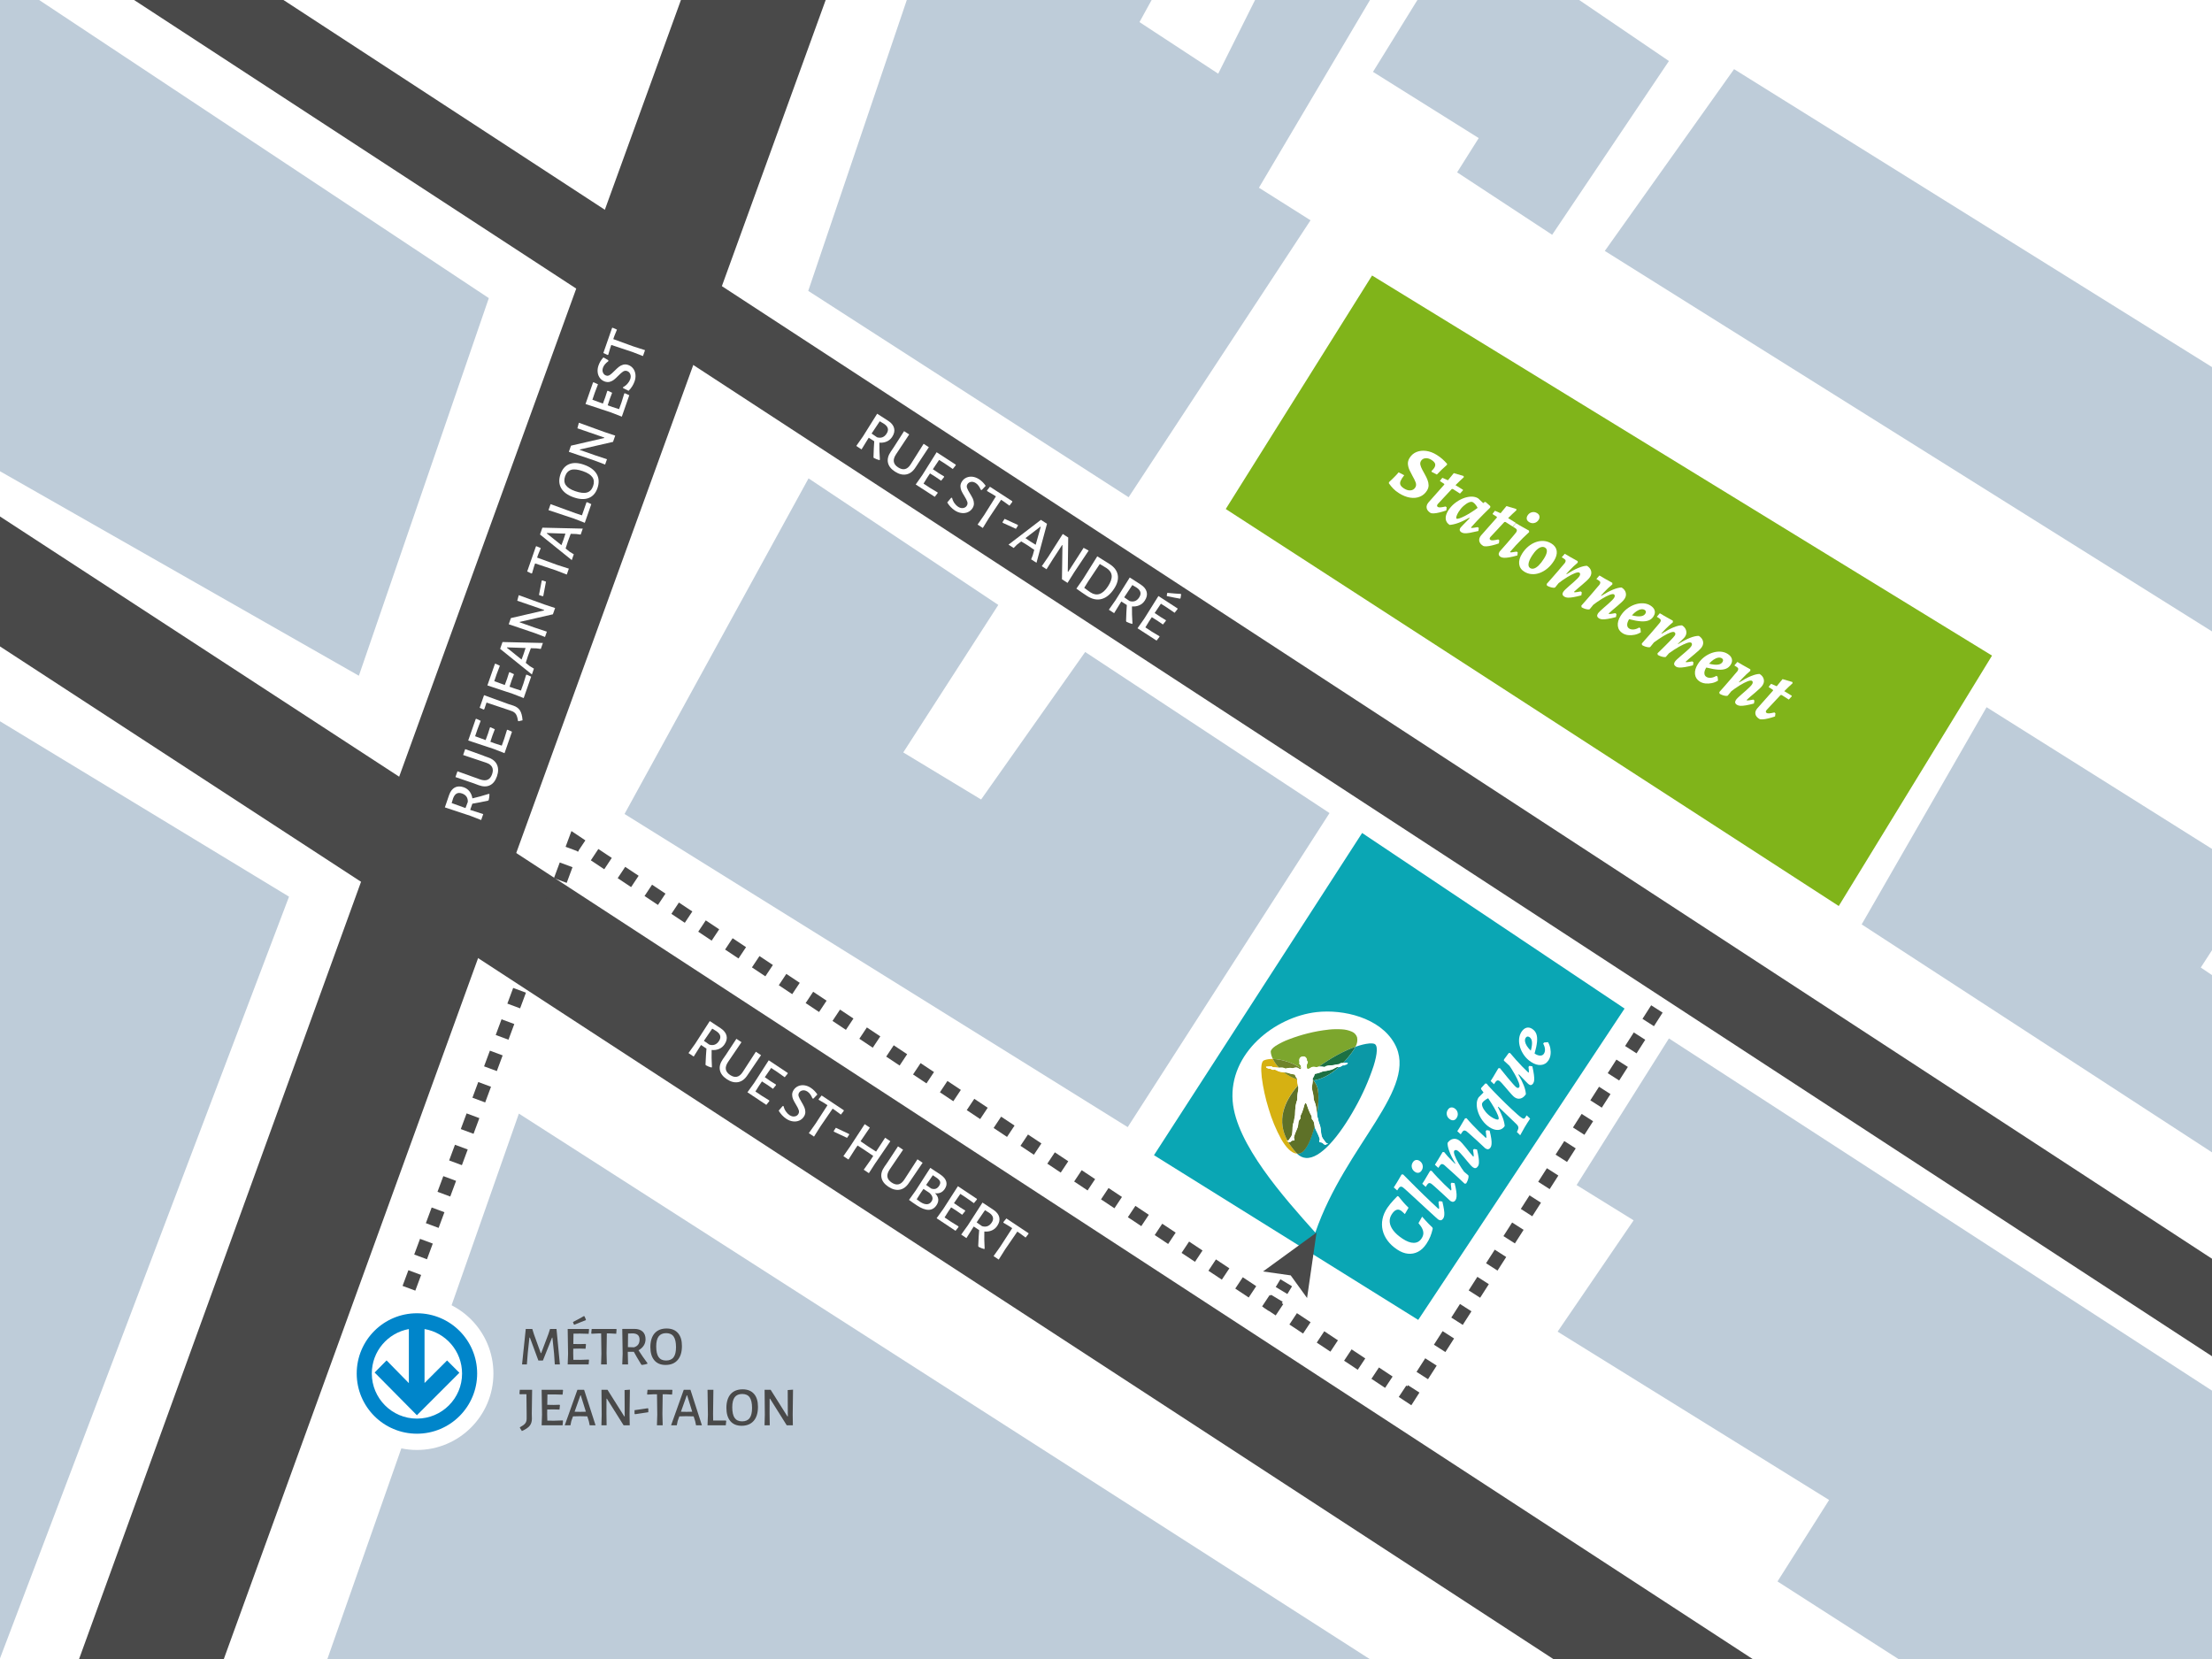
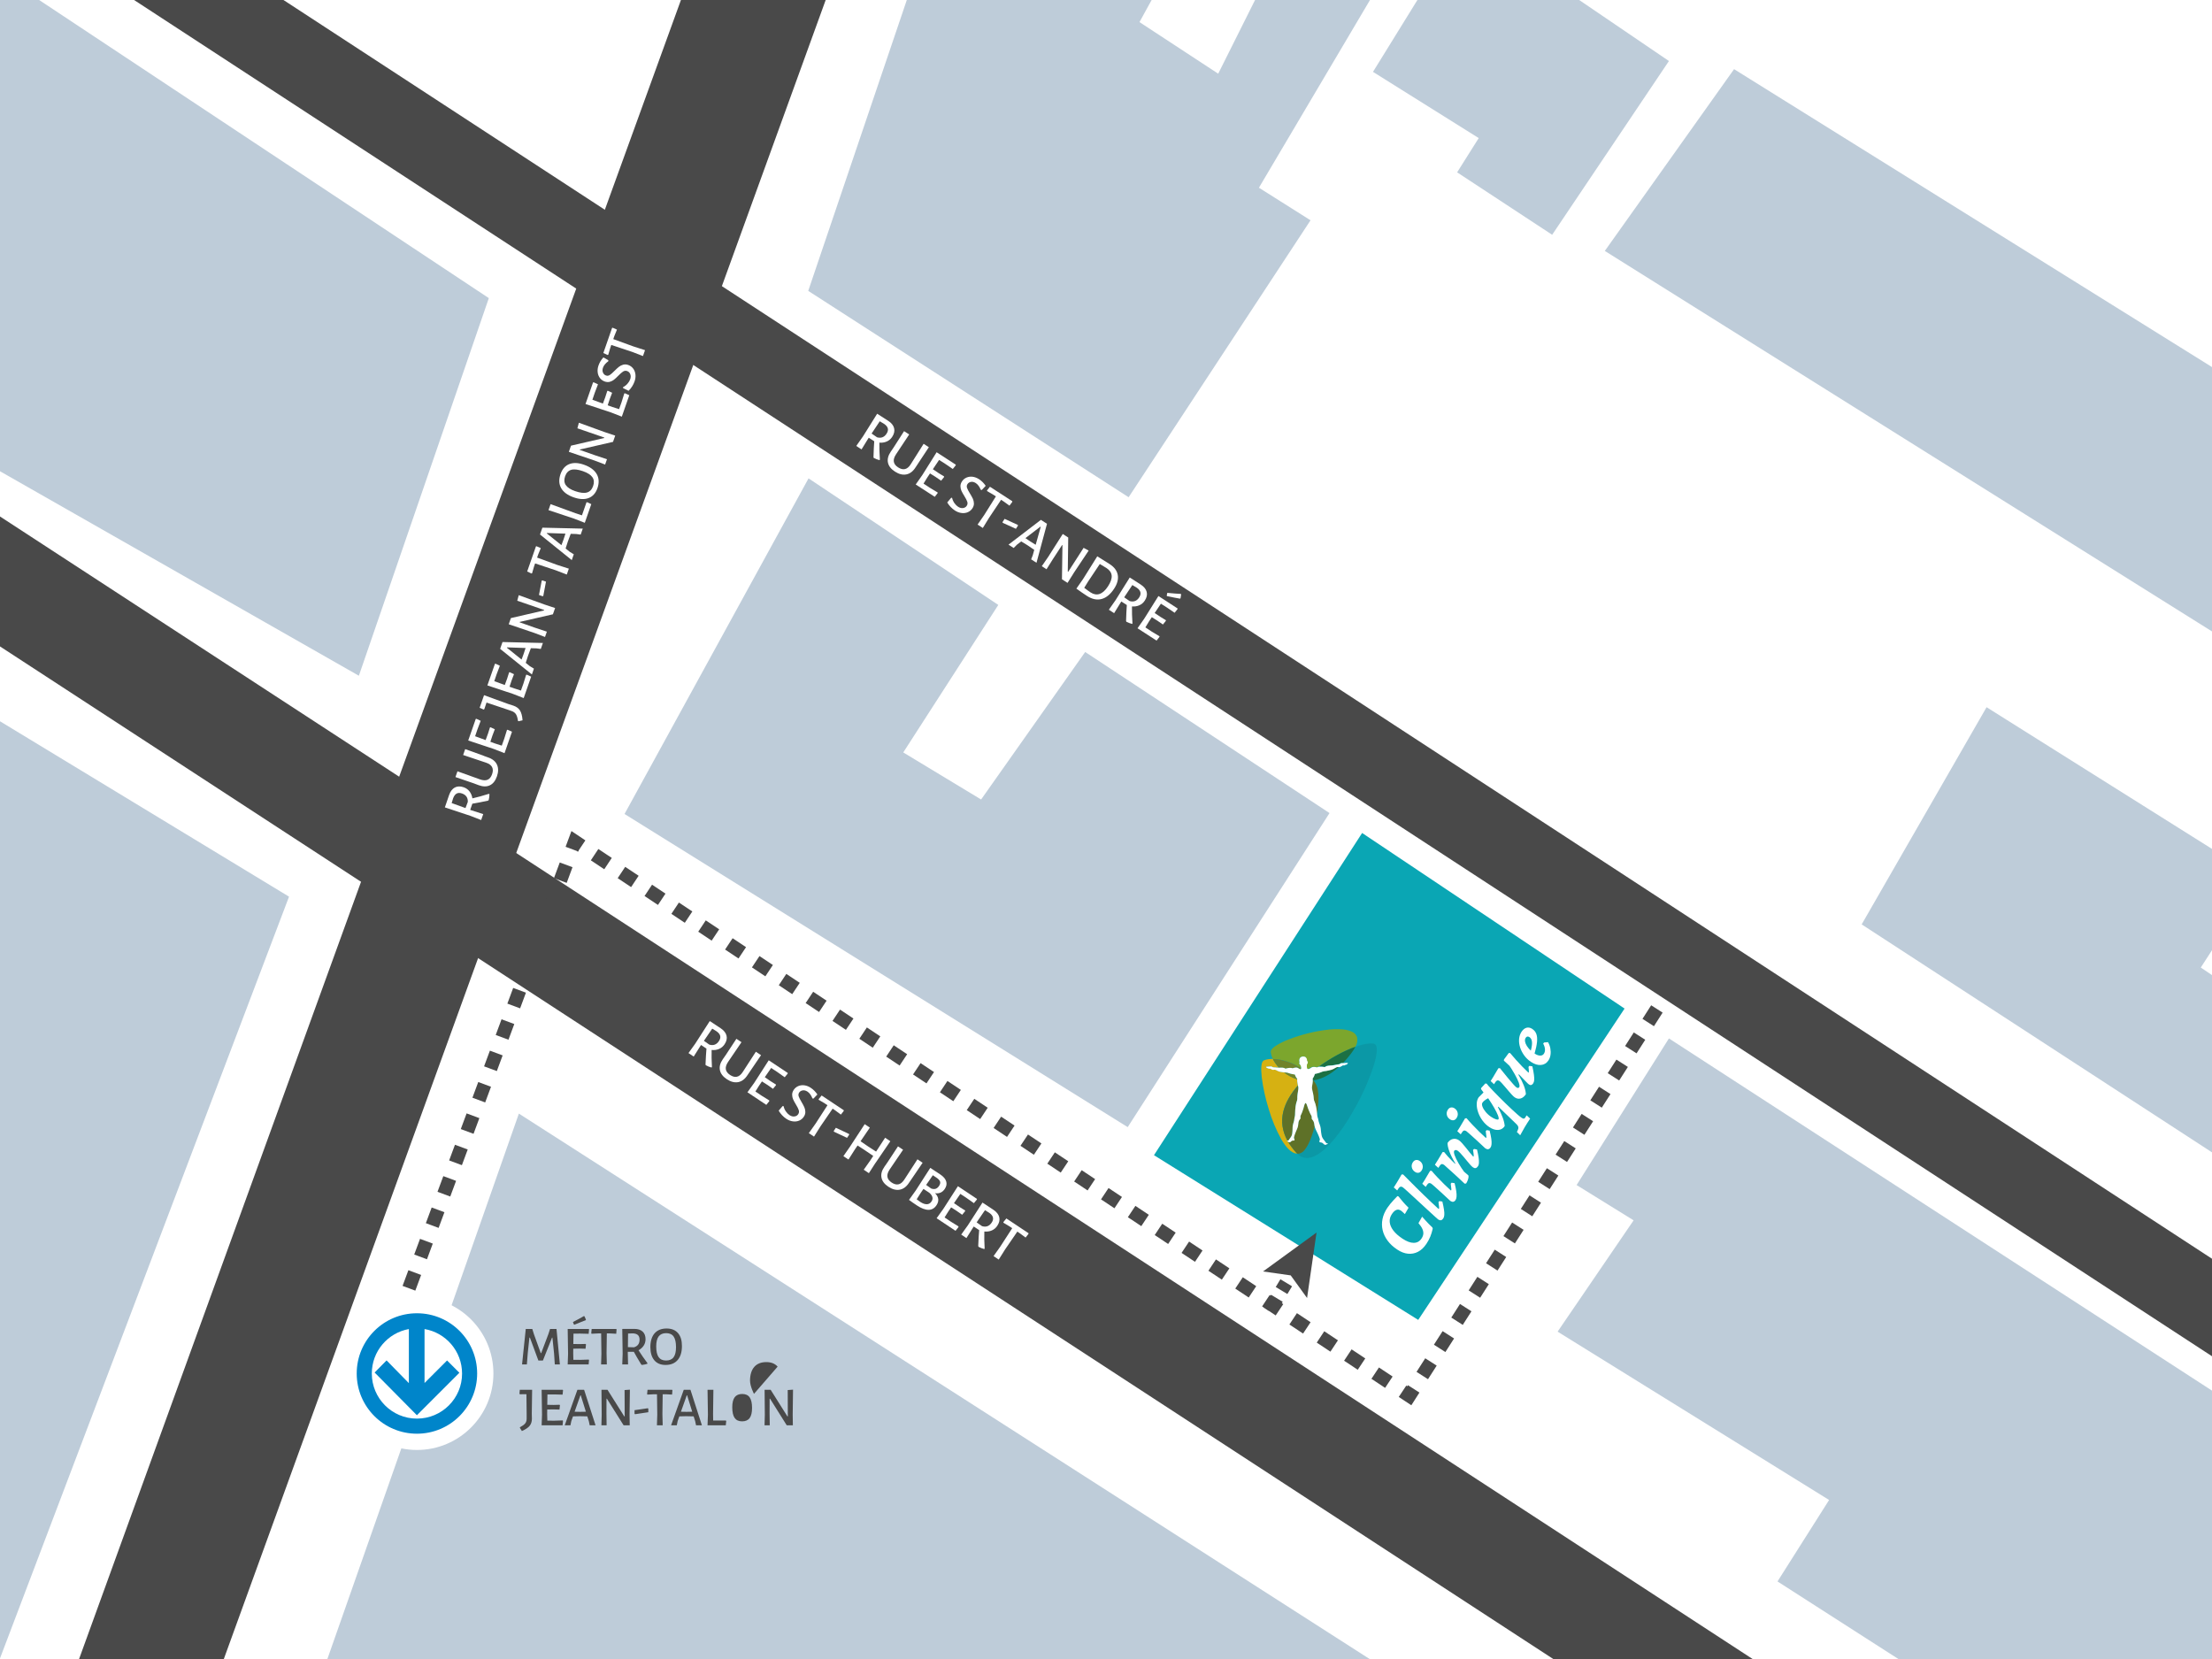
<svg xmlns="http://www.w3.org/2000/svg" viewBox="0 0 800 600">
  <defs>
    <style>.cls-1,.cls-2,.cls-3,.cls-4,.cls-5,.cls-6,.cls-7,.cls-8,.cls-9,.cls-10,.cls-11{fill:none;}.cls-2{stroke-dasharray:3.27 3.27;}.cls-2,.cls-3,.cls-4,.cls-5,.cls-6,.cls-7,.cls-8,.cls-9,.cls-10,.cls-11{stroke:#494949;stroke-miterlimit:10;}.cls-2,.cls-3,.cls-7,.cls-8{stroke-width:4.92px;}.cls-12{fill:#d6b112;}.cls-4,.cls-5,.cls-6{stroke-width:4.92px;}.cls-5{stroke-dasharray:5.83 5.83;}.cls-13{fill:#beccd9;}.cls-6{stroke-dasharray:6.05 6.05;}.cls-14{fill:#fff;}.cls-15{fill:#70832a;}.cls-16{fill:#1d5827;}.cls-17{fill:#7ca62d;}.cls-18{fill:#0085ca;fill-rule:evenodd;}.cls-19{fill:#0aa6b4;}.cls-20{fill:#1c7043;}.cls-7{stroke-dasharray:5.93 5.93;}.cls-21{fill:#494949;}.cls-8{stroke-dasharray:5.83 5.83;}.cls-22{fill:#80b41a;}.cls-9{stroke-width:49.21px;}.cls-23{fill:#0b98a6;}.cls-10{stroke-width:29.53px;}.cls-11{stroke-width:39.37px;}.cls-24{clip-path:url(#clippath);}.cls-25{fill:#5e7128;}</style>
    <clipPath id="clippath">
      <rect class="cls-1" x="456.15" y="372.22" width="41.85" height="46.61" />
    </clipPath>
  </defs>
  <g id="arrière">
    <rect class="cls-14" x="-9.86" y="-3.59" width="816.06" height="608.55" />
  </g>
  <g id="rues">
    <line class="cls-9" x1="28.5" y1="672.43" x2="329.63" y2="-157.63" />
    <line class="cls-10" x1="-12.53" y1="-57.46" x2="1117.79" y2="680.29" />
    <line class="cls-11" x1="-42.2" y1="182.78" x2="785.24" y2="722.19" />
    <polygon class="cls-19" points="492.63 301.26 417.35 417.79 512.92 477.36 587.55 364.76 492.63 301.26" />
-     <polygon class="cls-22" points="496.23 99.64 443.31 184.09 665.01 327.67 720.44 237.11 496.23 99.64" />
    <polygon class="cls-13" points="292.42 173.01 225.87 294.39 407.85 407.64 480.84 294.06 392.47 235.8 354.83 289.15 326.68 272.13 361.05 218.78 292.42 173.01" />
    <polygon class="cls-13" points="603.59 375.56 570.2 428.59 590.82 441.35 563.33 481.61 661.52 542.49 642.86 571.95 826.48 689.78 897.84 566.39 603.59 375.56" />
    <polygon class="cls-13" points="718.47 255.77 673.3 334.32 816.67 427.61 847.11 384.4 795.94 349.92 816.88 317.63 718.47 255.77" />
    <polygon class="cls-13" points="372.83 -132.42 292.31 105.2 408.18 179.83 473.97 79.67 455.31 67.89 496.56 -1.83 463.17 -18.52 440.58 26.65 412.11 7.99 461.21 -81.36 372.83 -132.42" />
    <polygon class="cls-13" points="529.94 -28.01 603.59 22.07 561.36 84.91 526.99 62.33 534.8 49.94 496.56 25.99 529.94 -28.01" />
    <polygon class="cls-13" points="627.15 25.01 580.4 90.75 907.98 296.03 948.95 225.6 627.15 25.01 627.15 25.01" />
    <polygon class="cls-13" points="187.66 402.75 102.25 646 545.38 632.08 187.66 402.75" />
    <polygon class="cls-13" points="-51.1 229.85 104.53 324.29 -8.53 622.25 -110.96 543.77 -51.1 229.85" />
  </g>
  <g id="_éléments_et_texte">
-     <path class="cls-14" d="M476.2,366.04c-15.13,1.7-31.77,14.8-30.39,32.2,1.24,15.53,18.58,34.9,29.89,47.54,10.98-31.93,37.72-52.24,28.62-68.4-5.26-9.34-18.48-12.42-28.12-11.34Z" />
    <g id="Groupe_211">
      <g class="cls-24">
        <g id="Groupe_210">
          <path id="Tracé_245" class="cls-23" d="M495.16,377.39c-.34.03-.7.07-1.08.14s-.78.15-1.19.25-.84.22-1.29.35-.9.28-1.37.45c-.09.18-.18.36-.29.54s-.22.37-.34.56-.25.39-.39.59c-.14.2-.29.4-.44.61-.25.34-.51.66-.76.98-.25.32-.51.62-.76.92-.25.3-.5.58-.75.86-.25.28-.5.54-.74.8l.36-.02.35-.02h.3s.23-.02.23-.02c.08,0,.16,0,.23,0,.04,0,.08.02.11.04.02.02.03.04.02.07,0,.03-.02.06-.04.08-.02.03-.06.07-.1.11s-.09.09-.14.14c-.05.04-.09.09-.15.12-.04.03-.08.05-.13.07h-.04s-.04.01-.04.01h-.27s-.02.08-.05.12c-.02.03-.05.05-.08.07-.04.02-.08.03-.12.04-.05,0-.1.02-.16.03h-.06s-.06.01-.06.01h-.06s-.06,0-.06,0h-.29c-.1.05-.2.11-.3.18s-.21.13-.32.19c-.11.06-.21.11-.33.16-.1.04-.21.07-.32.08-.76.7-1.56,1.34-2.4,1.94-.74.52-1.52,1-2.32,1.42-.72.37-1.47.69-2.24.96-.7.24-1.42.42-2.15.55.1.14.19.28.28.42.09.14.18.29.26.43.09.15.17.29.25.44.08.15.16.3.23.45.26.59.44,1.21.52,1.85.12.83.18,1.68.17,2.52,0,.92-.04,1.92-.14,2.97s-.23,2.12-.41,3.21c.01.1.02.2.03.28s.02.17.04.25.03.15.04.22c.02.06.03.13.06.19.06.16.1.31.14.44s.07.26.09.39.05.25.08.37.06.25.09.39.1.31.16.49.15.4.22.61.15.45.21.68c.06.22.1.45.13.68.02.22.05.48.07.76s.06.57.1.86.09.58.14.84c.05.23.11.46.2.68.1.21.22.42.35.61.14.21.3.43.46.62s.3.38.4.52c.08.09.14.18.19.29.01.04.06.08.12.11.07.03.15.06.22.08.08.02.16.03.22.04s.1.01.1.01c0,.06,0,.11-.03.16-.03.04-.06.07-.11.08-.04.02-.09.03-.13.03-.04,0-.07,0-.11,0h-.04s-.07.08-.11.11c-.04.03-.08.05-.12.07-.04.01-.08.02-.13.03-.04,0-.08,0-.12,0-.04,0-.07,0-.11-.01-.03,0-.06-.01-.09-.02s-.04-.01-.06-.02h-.02c-.1-.03-.2-.09-.27-.16-.08-.07-.15-.16-.24-.25-.1-.1-.22-.19-.35-.25-.19-.09-.39-.14-.59-.15-.11,0-.23-.04-.32-.11-.06-.05-.1-.13-.11-.21,0-.09,0-.18.04-.27.03-.09.07-.19.12-.27.04-.17.03-.35-.04-.51-.08-.29-.18-.57-.3-.84-.12-.31-.27-.63-.4-.92s-.26-.56-.36-.75c-.07-.15-.15-.29-.22-.45s-.14-.3-.21-.46-.14-.32-.19-.48-.11-.33-.15-.51c-.31,1.23-.67,2.41-1.05,3.5-.35,1.01-.76,2-1.24,2.96-.37.77-.84,1.5-1.37,2.16-.38.5-.89.89-1.47,1.13-.1.03-.19.06-.29.09-.1.02-.19.04-.29.06-.1.02-.19.03-.29.03s-.19,0-.29,0c.23.23.48.44.74.63.24.18.5.33.77.46.26.13.53.23.8.3.27.08.55.13.83.15,2.65.24,5.67-1.74,8.71-4.98,3.16-3.37,6.36-8.12,9.15-13.15,2.71-4.81,4.95-9.88,6.69-15.12,1.4-4.49,1.64-7.68.15-8.05-.13-.03-.26-.06-.4-.08-.14-.02-.29-.03-.44-.04-.15,0-.31-.01-.48,0-.17,0-.34,0-.52.02" />
          <path id="Tracé_246" class="cls-17" d="M480.5,372.38c-2.53.27-5.04.72-7.51,1.35-2.31.57-4.59,1.29-6.81,2.15-1.69.62-3.31,1.42-4.83,2.38-1.15.77-1.81,1.52-1.77,2.15.01.2.04.4.08.6.04.21.09.43.15.64.06.22.14.44.23.66s.19.45.3.68c.79.02,1.58.09,2.36.23.87.15,1.74.36,2.59.63.92.29,1.81.64,2.68,1.04.91.42,1.79.91,2.63,1.46,0-.02,0-.05,0-.09s0-.07,0-.1,0-.06,0-.08v-.04c0-.07-.02-.13-.04-.2-.02-.07-.04-.14-.07-.22s-.05-.16-.08-.24-.05-.17-.07-.26h-.02s-.02,0-.02,0h-.02s-.04,0-.06,0c-.03,0-.05-.02-.07-.04-.03-.03-.06-.06-.08-.1-.03-.05-.05-.11-.07-.17-.03-.1-.06-.18-.08-.25-.02-.05-.03-.1-.04-.15,0-.03,0-.06.02-.08.03-.02.07-.03.11-.03h.03s-.01-.03-.03-.09c-.02-.08-.04-.16-.06-.25-.02-.12-.04-.25-.04-.37,0-.16,0-.32.03-.47.02-.16.07-.31.16-.45.08-.13.18-.24.3-.32.12-.09.26-.16.41-.2.16-.05.32-.08.49-.09h.01c.16-.01.32.01.46.07.13.05.25.13.36.23.1.09.18.2.24.31.06.1.1.2.13.31.02.09.04.19.05.28.01.09.02.18.03.26s0,.14,0,.19,0,.07,0,.07h.01s.03-.02.03-.02c.01,0,.03,0,.04-.01.02,0,.03,0,.05,0,.02,0,.04,0,.06,0,.02,0,.04.02.05.03.02.02.03.04.03.06,0,.04,0,.07,0,.11,0,.08-.02.17-.02.26,0,.08,0,.17-.01.25,0,.07-.03.13-.07.19-.04.05-.11.09-.18.09,0,0,0,.05-.02.13s-.02.2-.03.32-.02.27-.02.4c0,.12,0,.24.02.37l.08.33s.04.09.07.13c.03.04.06.07.1.09.04.02.08.04.12.05.05.01.09.01.14.01.08,0,.16-.02.24-.05.09-.03.18-.07.27-.11.1-.05.19-.1.29-.16.1-.06.2-.13.3-.2.06-.04.12-.08.18-.1.06-.03.13-.05.2-.07.07-.02.14-.03.21-.04.07-.01.15-.02.22-.02.15,0,.3,0,.45.01.14.01.28.03.4.06s.21.04.28.06.11.03.11.03c.06-.03.13-.06.19-.09.07-.03.14-.05.2-.07s.14-.03.21-.05.14-.02.22-.03c1.08-.79,2.18-1.54,3.3-2.24,1.13-.71,2.26-1.37,3.39-1.98,1.14-.61,2.26-1.17,3.35-1.67,1.1-.5,2.17-.93,3.18-1.29.6-1.02.82-2.22.6-3.38-.29-.92-.97-1.67-1.86-2.05-1.16-.51-2.41-.8-3.67-.86-1.6-.1-3.2-.07-4.79.1" />
          <path id="Tracé_247" class="cls-20" d="M483.73,385.85c-.06,0-.12.01-.18.02-.07.02-.14.04-.2.06-.08.03-.16.06-.25.11s-.19.1-.31.16c-.16.09-.3.17-.44.25s-.26.14-.4.2c-.15.07-.31.13-.46.18-.21.07-.43.12-.64.17l-.64.14-.41.09-.22.05h-.07c-.18.03-.33.05-.47.06s-.27.03-.4.06c-.14.03-.28.07-.41.11-.17.06-.34.13-.5.2-.22.1-.45.18-.68.25-.25.08-.51.15-.75.21s-.45.11-.6.14-.25.05-.25.05c-.06.23-.13.45-.22.66-.08.18-.16.35-.26.51-.08.14-.16.25-.22.33s-.09.12-.09.12c0,.01,0,.02,0,.03s0,.02,0,.03,0,.02,0,.04,0,.02,0,.04l.12.15c.04.05.08.1.12.16.04.05.08.11.11.16l.11.16c.73-.13,1.45-.31,2.15-.55.77-.26,1.52-.58,2.24-.96.81-.42,1.58-.89,2.32-1.42.84-.6,1.64-1.24,2.4-1.94h-.14s-.03,0-.05,0-.03,0-.04,0c-.03,0-.05-.01-.08-.02s-.05,0-.07-.01-.05,0-.07,0-.05,0-.08,0M490.23,378.56c-1.01.36-2.08.79-3.18,1.29-1.09.49-2.22,1.05-3.35,1.67-1.12.61-2.26,1.27-3.39,1.98-1.11.7-2.22,1.45-3.3,2.24h.07s.07-.01.07-.01h.07s.06,0,.06,0c.07,0,.14,0,.2,0h.2c.06,0,.12,0,.18,0s.11,0,.16.01c.12.01.24.02.36.04s.24.03.34.04l.25.03h.1c.14-.14.32-.25.51-.32.23-.08.46-.13.69-.16.25-.04.5-.06.74-.07s.46-.02.64-.03c.18-.01.36-.04.54-.07.18-.03.36-.07.55-.11s.37-.08.56-.11.38-.06.58-.08c.15,0,.3-.04.44-.09.09-.03.17-.08.24-.14.06-.05.11-.09.17-.14.07-.04.16-.07.24-.07h.12s.15-.02.15-.02h.17s.18-.02.18-.02h.17c.25-.26.49-.52.74-.8.25-.28.5-.56.75-.86.25-.3.5-.6.75-.92s.51-.64.76-.98c.16-.21.3-.41.44-.61s.27-.39.39-.59c.12-.19.23-.38.34-.56.1-.18.2-.36.29-.54" />
          <path id="Tracé_248" class="cls-12" d="M459.44,383.01c-.23.01-.45.04-.67.06-.21.03-.42.06-.62.11-.2.04-.38.09-.56.15-.17.05-.34.12-.51.19-.94.42-1.12,2.77-.76,6.03.49,3.87,1.33,7.69,2.49,11.41,1.11,3.83,2.64,7.52,4.55,11.02,1.75,3.02,3.69,5.09,5.65,5.25h.14l-.07-.07-.07-.07-.07-.07s-.04-.05-.07-.07c-.33-.35-.64-.71-.93-1.06-.29-.35-.57-.7-.82-1.05-.26-.35-.5-.69-.73-1.04s-.44-.69-.63-1.03c-.03,0-.07-.01-.1-.02-.04-.01-.07-.03-.11-.05-.03-.02-.06-.05-.08-.09-.02-.05-.03-.1-.03-.15h.15c-.91-1.63-1.51-3.41-1.77-5.26-.22-1.69-.13-3.42.26-5.08.42-1.72,1.08-3.37,1.97-4.9.96-1.67,2.09-3.24,3.37-4.69l-.02-.08s-.01-.06-.02-.09l-.02-.09-.02-.1c-.05-.2-.09-.4-.12-.57s-.06-.34-.07-.49-.03-.29-.03-.42,0-.26,0-.38c-.44-.14-.88-.3-1.31-.48-.42-.18-.83-.37-1.23-.59s-.78-.44-1.15-.68c-.37-.24-.72-.5-1.06-.76l-.16-.02-.22-.03-.28-.04-.36-.05c-.19-.03-.37-.06-.56-.11-.14-.03-.27-.08-.4-.13-.12-.05-.23-.1-.35-.16s-.24-.12-.38-.19c-.1-.05-.19-.09-.27-.12s-.15-.06-.21-.08c-.06-.02-.12-.03-.17-.04-.05,0-.1-.01-.15,0-.02,0-.04,0-.06,0s-.04,0-.06.01-.04,0-.06.02l-.06.02h-.04s-.04.02-.04.02h-.04s-.04,0-.04,0c-.09,0-.18-.01-.27-.04-.1-.03-.19-.07-.28-.11-.09-.05-.19-.1-.28-.15s-.18-.1-.26-.14h-.07s-.07.01-.07.01h-.09s-.05,0-.05,0h-.15s-.09,0-.13-.01c-.03,0-.07,0-.1-.01-.03-.01-.05-.03-.07-.05-.02-.03-.04-.07-.04-.1h-.05s-.05.01-.05.01h-.06s-.03,0-.03,0h-.09s-.07-.03-.1-.05c-.04-.03-.08-.06-.12-.1-.04-.04-.08-.08-.11-.11s-.06-.07-.08-.09c-.02-.02-.03-.04-.04-.07,0-.02,0-.04.01-.06.02-.02.05-.04.09-.05.06-.01.12-.02.18-.02h.2s.28-.03.28-.03l.31-.02.32-.02h.15s.14-.01.14-.01h.12s.1,0,.1,0c.07,0,.14.01.2.05.05.03.1.07.15.11.06.05.13.08.2.11.12.03.24.05.37.05.16,0,.32,0,.47.02s.31.03.47.05c.15.02.31.04.46.05.15.01.3.02.46.02-.24-.26-.46-.52-.68-.78-.21-.26-.41-.53-.6-.8-.19-.27-.36-.53-.51-.8-.16-.27-.3-.53-.43-.79h-.45c-.07,0-.15,0-.22,0s-.15,0-.22.01" />
          <path id="Tracé_249" class="cls-25" d="M472.15,398.86s-.03.01-.05.02c-.05.03-.09.07-.12.12-.07.09-.12.19-.16.3-.07.18-.13.37-.17.56-.06.24-.14.53-.23.85s-.2.65-.32.98-.23.64-.34.91c-.09.22-.19.43-.31.64-.08.13-.13.27-.15.42-.01.12,0,.25,0,.37.02.11.02.22.02.32,0,.1-.04.2-.1.27-.07.08-.15.17-.22.27-.08.11-.15.24-.22.36-.07.16-.13.32-.17.49-.05.21-.07.43-.08.64,0,.23-.03.46-.08.69-.04.21-.1.42-.16.63-.07.2-.14.39-.22.58s-.16.37-.24.55-.18.42-.29.69-.22.57-.32.85c-.09.25-.17.52-.23.78-.05.16-.05.33,0,.49.05.09.09.18.13.28.03.08.05.17.05.26,0,.07-.03.15-.09.19-.09.06-.19.08-.29.07-.18-.01-.37.01-.54.08-.11.04-.22.11-.3.2-.08.07-.14.15-.2.21-.06.06-.15.1-.24.11h-.02s-.03.01-.05.02c-.03,0-.05,0-.08,0-.03,0-.06,0-.09,0-.04,0-.07,0-.11-.02-.04-.01-.08-.02-.11-.04-.04-.02-.08-.05-.11-.08-.04-.04-.07-.08-.1-.12h-.06c.2.34.41.68.63,1.03s.47.69.73,1.04c.26.35.53.7.82,1.05.29.35.6.7.93,1.06.02.02.04.05.07.07l.07.07.07.07.07.07c.1,0,.19,0,.29,0s.19-.02.29-.03.19-.03.29-.06.19-.05.29-.09c.58-.24,1.08-.63,1.47-1.13.54-.67,1-1.39,1.38-2.16.48-.96.89-1.95,1.24-2.96.39-1.1.74-2.28,1.05-3.5-.01-.06-.03-.11-.04-.17s-.02-.12-.03-.17-.02-.12-.03-.18-.01-.12-.02-.18c-.02-.23-.06-.45-.12-.66-.05-.18-.12-.35-.2-.51-.07-.14-.16-.27-.25-.39-.08-.11-.17-.21-.25-.3-.07-.08-.11-.18-.12-.28,0-.11,0-.22,0-.33,0-.13,0-.26-.02-.38-.03-.16-.09-.31-.18-.44-.13-.21-.25-.44-.36-.67-.13-.28-.27-.6-.41-.93s-.27-.68-.39-1-.22-.62-.29-.86c-.06-.19-.13-.38-.21-.57-.05-.11-.11-.21-.18-.3-.04-.05-.08-.09-.13-.12-.01-.01-.03-.02-.05-.02M469.44,392.58c-1.28,1.44-2.41,3.01-3.37,4.69-.89,1.53-1.55,3.18-1.97,4.9-.4,1.66-.49,3.38-.26,5.08.26,1.85.87,3.63,1.78,5.26.04,0,.09,0,.13-.01.05,0,.09-.01.14-.03.04,0,.07-.02.11-.04.03-.01.04-.04.05-.07.04-.09.09-.17.15-.25.09-.12.2-.27.33-.45s.26-.36.38-.55c.11-.17.21-.36.28-.55.07-.2.12-.42.15-.63.04-.24.06-.52.08-.79s.03-.56.04-.82.01-.51.02-.72c0-.22.04-.43.08-.64.04-.22.1-.43.15-.64s.12-.4.17-.58.1-.34.12-.46.05-.25.06-.37.03-.23.05-.35.04-.24.06-.37.06-.27.11-.42c.05-.18.08-.37.08-.56.02-.23.02-.49.03-.8s.02-.66.05-1.06.07-.86.14-1.37c.04-.33.1-.65.19-.97.07-.26.14-.48.2-.66s.12-.35.16-.51c.04-.17.07-.34.06-.52v-.54c0-.17.01-.35.03-.55s.04-.41.07-.66.08-.54.14-.89c.05-.3.09-.54.11-.74.02-.17.03-.34.03-.52,0-.14-.02-.28-.04-.42-.02-.14-.06-.27-.1-.44" />
          <path id="Tracé_250" class="cls-15" d="M464.37,387.85c.34.27.69.52,1.06.76s.75.47,1.15.68c.4.21.81.41,1.23.59.43.18.87.34,1.31.48v-.17s0-.04,0-.06c0,0-.04-.04-.09-.11s-.14-.17-.23-.31c-.1-.15-.2-.31-.28-.48-.1-.2-.18-.41-.25-.63,0,0-.09-.01-.24-.03s-.35-.05-.57-.1-.47-.09-.7-.15c-.21-.05-.43-.11-.63-.19-.15-.06-.31-.11-.46-.16-.12-.03-.25-.06-.38-.08-.12-.02-.23-.02-.36-.03s-.26,0-.42-.01h-.04s-.05-.01-.05-.01h-.07M460.33,382.99c.13.26.27.53.43.79s.33.53.51.8.38.53.6.8.44.52.68.78h.03c.15,0,.34-.02.55-.02s.43,0,.64,0c.21.01.41.04.61.1.18.05.34.14.47.27l.09-.02c.05-.01.13-.03.22-.05s.19-.04.3-.07.22-.05.32-.07c.05,0,.09-.02.15-.03s.11-.02.16-.02.12-.01.18-.02.12-.01.19-.01c.08,0,.17,0,.26,0s.17,0,.26.02c.09.01.17.03.26.05.08.02.16.05.24.08,0,0,.04-.01.1-.04s.15-.05.26-.08.23-.06.37-.09c.14-.03.28-.05.42-.05.07,0,.14,0,.21,0,.07,0,.14.01.2.02.07.01.13.03.2.05.06.02.12.05.18.09.1.06.2.12.28.17s.17.1.25.14c.07.03.13.06.2.09.05.02.11.03.17.03.03,0,.06,0,.09-.02.03-.01.05-.03.07-.06.02-.03.04-.06.06-.1.02-.05.03-.09.04-.14h0s0,0,0,0h0c-.84-.56-1.72-1.05-2.63-1.48-.87-.41-1.76-.76-2.68-1.04-.85-.27-1.71-.48-2.59-.63-.78-.14-1.57-.21-2.36-.23" />
          <path id="Tracé_251" class="cls-25" d="M475.15,390.75l-.11.02-.11.02-.11.02-.11.02c0,.09,0,.18-.01.28s-.01.2-.03.31-.03.22-.04.34-.04.24-.06.38c-.04.25-.08.44-.11.61-.07.35-.07.71,0,1.06.04.23.09.5.18.85s.16.65.21.91.09.48.12.68.05.38.06.56.03.35.04.55c0,.18.04.36.1.53.05.17.13.34.2.53s.17.41.26.69c.11.33.19.66.26,1,.07.33.12.64.17.93s.08.55.11.8.05.47.07.68.04.4.05.57c.18-1.09.32-2.17.41-3.21s.14-2.05.14-2.97c0-.84-.05-1.68-.17-2.52-.08-.64-.26-1.26-.52-1.85-.07-.15-.15-.3-.23-.45-.08-.15-.16-.3-.25-.44-.09-.15-.17-.29-.26-.43s-.18-.28-.28-.42" />
          <path id="Tracé_252" class="cls-16" d="M474.69,390.12c0,.05.01.11.02.16s0,.11.01.17,0,.12,0,.18,0,.12,0,.19l.11-.02.11-.02.11-.02.11-.02c-.04-.05-.07-.11-.11-.16-.04-.05-.08-.11-.11-.16-.04-.05-.08-.1-.12-.16-.04-.05-.08-.1-.12-.15" />
          <path id="Tracé_253" class="cls-14" d="M471.31,382.08h-.01c-.17.01-.33.04-.49.09-.15.05-.28.12-.41.2-.12.09-.22.2-.3.32-.08.14-.13.29-.16.45-.02.16-.03.31-.03.47,0,.13.02.25.04.37.01.08.03.16.06.25.02.06.03.09.03.09h-.03s-.07,0-.11.03c-.02.02-.03.05-.02.08,0,.05.02.1.04.15.02.06.05.15.08.25.02.06.04.12.07.17.02.04.05.07.08.1.02.02.05.03.07.04.02,0,.04,0,.06,0h.04s.01,0,.01,0h0c.02.09.04.17.07.26s.05.16.08.24.05.15.07.22c.02.06.03.13.04.2v.12s0,.07,0,.1,0,.06,0,.09c0,0,0,0,0,0h0s0,0,0,0c0,0,0,0,0,0,0,.05-.02.1-.04.14-.01.04-.03.07-.06.1-.02.02-.05.04-.07.06-.03.01-.06.02-.09.02-.06,0-.11,0-.17-.03-.07-.02-.14-.05-.2-.09-.08-.04-.16-.08-.25-.14s-.18-.11-.28-.17c-.06-.03-.12-.06-.18-.09-.07-.02-.13-.04-.2-.05-.07-.01-.14-.02-.2-.02-.07,0-.14,0-.21,0-.14,0-.28.03-.42.05-.14.03-.26.06-.37.09s-.2.06-.26.08-.1.04-.1.04c-.08-.03-.16-.06-.24-.08-.08-.02-.17-.04-.26-.05-.09-.01-.17-.02-.26-.02h-.26c-.06,0-.13,0-.19.01s-.12.01-.18.02-.11.02-.16.02-.1.02-.15.03c-.11.02-.22.04-.32.07s-.21.05-.3.07-.17.04-.22.05l-.09.02c-.13-.13-.29-.22-.47-.27-.2-.06-.41-.09-.61-.1-.22-.01-.44-.01-.64,0s-.39.02-.55.02h-.03c-.15,0-.3,0-.46-.02-.15-.01-.31-.03-.46-.05s-.31-.04-.47-.05c-.16-.01-.32-.02-.47-.02-.12,0-.25-.01-.37-.05-.07-.02-.14-.06-.2-.11-.05-.04-.1-.07-.15-.11-.06-.03-.13-.05-.2-.05h-.22s-.14.01-.14.01h-.15s-.32.02-.32.02l-.31.02-.28.02h-.2c-.06.01-.12.02-.18.04-.03,0-.06.02-.09.05-.01.02-.02.04-.01.06,0,.03.02.05.04.07.02.02.05.05.08.09s.07.07.11.11c.04.04.08.07.12.1.03.02.07.04.1.05h.18s.05,0,.05,0h.03s.01,0,.01,0c0,.04.02.07.04.1.02.02.04.04.07.05.03.01.06.02.1.02.04,0,.08,0,.13.01h.29s.07-.01.07-.01h.05s.02,0,.02,0c.08.04.17.09.26.14s.19.1.28.15c.09.05.19.08.28.11.09.03.18.04.27.04h.08s.04-.01.04-.01c.01,0,.02,0,.04-.01s.04-.01.06-.02.04-.01.06-.02.04,0,.06-.01.04,0,.06,0c.05,0,.1,0,.15,0,.06,0,.12.02.17.04.06.02.14.05.21.08s.17.07.27.12c.14.07.26.14.38.19s.23.11.35.16c.13.05.27.1.41.13.18.05.37.08.56.11l.36.05.28.04.22.03.16.02h.07s.05.02.05.02h.03s0,0,0,0c.16,0,.29,0,.42.01s.24.01.36.03c.13.02.25.04.38.08.16.04.31.1.46.16.21.08.42.14.63.19.23.06.48.11.7.15s.43.07.57.1.24.03.24.03c.07.22.15.43.25.63.08.17.17.32.28.48.09.13.17.24.23.31s.09.11.09.11c0,.02,0,.04,0,.06v.06s0,.06,0,.06v.06c0,.12,0,.25,0,.38s.02.27.03.42.04.31.07.49.07.36.12.57l.02.1s.02.06.02.09.01.06.02.09v.08c.05.17.08.31.11.44.03.14.04.28.04.42,0,.17,0,.34-.03.52-.02.2-.06.44-.11.74-.06.35-.11.64-.14.89s-.06.47-.07.66-.02.37-.03.55,0,.35,0,.54c0,.17-.02.35-.06.52-.04.16-.1.33-.16.51s-.14.4-.2.66c-.08.32-.14.64-.19.97-.07.51-.11.96-.14,1.37s-.04.76-.05,1.06-.01.57-.03.8c0,.19-.04.38-.08.56-.05.15-.08.29-.1.42s-.05.25-.06.37-.03.24-.05.35-.04.24-.06.37-.07.29-.12.46-.11.37-.17.58-.11.42-.15.64c-.04.21-.07.43-.08.64,0,.21-.01.46-.02.72s-.02.55-.04.82-.04.55-.08.79c-.03.21-.08.43-.15.63-.08.19-.17.37-.28.55-.12.19-.25.37-.38.55s-.25.32-.33.45c-.06.07-.12.16-.15.25,0,.03-.03.05-.05.07-.03.02-.07.03-.11.04-.04.01-.09.02-.14.03-.05,0-.09.01-.13.01h-.15c0,.05,0,.1.03.15.02.04.05.07.08.09.03.02.07.04.11.05.03,0,.06.02.1.02h.06s.06.09.1.12c.03.03.07.06.11.08.04.02.07.03.11.04.04,0,.07.02.11.02.03,0,.06,0,.09,0,.03,0,.05,0,.08,0,.02,0,.04,0,.05-.01h.02c.09-.02.17-.06.24-.12.07-.06.13-.14.2-.21.09-.09.19-.15.3-.2.17-.06.35-.09.54-.08.1.01.2-.01.29-.07.06-.05.09-.12.09-.19,0-.09-.02-.18-.05-.26-.04-.1-.08-.19-.13-.28-.05-.16-.05-.33,0-.49.06-.26.13-.52.23-.78.1-.28.21-.58.32-.85s.21-.51.29-.69.16-.36.24-.55.15-.38.22-.58c.07-.21.12-.42.16-.63.04-.23.07-.46.08-.69,0-.22.03-.43.08-.64.04-.17.09-.33.17-.49.06-.13.13-.25.22-.36.08-.1.15-.19.22-.27.06-.08.1-.17.1-.27,0-.11,0-.22-.02-.32-.02-.12-.02-.25,0-.37.02-.15.07-.29.15-.42.12-.21.22-.42.31-.64.11-.27.23-.58.34-.91s.22-.66.32-.98.18-.61.23-.85c.04-.19.1-.38.18-.56.04-.11.1-.21.16-.3.03-.05.07-.09.12-.12.01,0,.03-.02.05-.02.02,0,.03.01.05.02.05.03.09.07.13.12.07.09.13.19.18.3.09.18.16.37.21.57.07.24.17.54.29.86s.25.66.39,1,.28.66.41.93c.11.23.23.45.36.67.09.13.15.28.18.44.02.13.03.25.02.38,0,.11,0,.22,0,.33,0,.1.05.2.12.28.08.09.16.18.25.3.09.12.18.25.25.39.09.16.15.33.2.51.06.22.1.44.12.66,0,.06.01.12.02.18s.02.12.03.18.02.12.03.17.03.11.04.17c.04.17.1.34.15.51s.12.32.19.48.14.31.21.46.15.3.22.45c.1.19.22.46.36.75s.28.61.4.92c.12.27.21.55.3.84.06.16.08.34.04.51-.05.09-.09.18-.12.27-.03.09-.04.18-.04.27,0,.08.05.16.11.21.09.07.2.11.32.11.2.02.41.07.59.15.13.06.25.15.35.25.09.09.16.18.24.25.07.08.17.13.27.16h.02s.03.02.06.03.05.02.09.02c.03,0,.07.01.11.01.04,0,.08,0,.12,0,.04,0,.09-.01.13-.03.04-.02.08-.04.12-.07.04-.03.08-.07.11-.11h.04s.07,0,.11,0c.04,0,.09-.01.13-.03.04-.02.08-.05.11-.08.03-.05.04-.11.03-.16,0,0-.04,0-.1-.01s-.14-.02-.22-.04c-.08-.02-.15-.04-.22-.08-.06-.03-.11-.07-.12-.11-.05-.1-.12-.2-.19-.29-.11-.14-.25-.32-.4-.52s-.31-.41-.46-.62c-.13-.19-.25-.4-.35-.61-.09-.22-.16-.45-.2-.68-.06-.26-.1-.55-.14-.84s-.07-.59-.1-.86-.05-.54-.07-.76c-.03-.23-.07-.45-.13-.68-.06-.23-.14-.46-.21-.68s-.15-.43-.22-.61-.13-.36-.16-.49-.07-.26-.09-.39-.05-.25-.08-.37-.06-.25-.09-.39-.08-.28-.14-.44c-.02-.06-.04-.13-.06-.19-.02-.07-.03-.14-.04-.22-.01-.08-.02-.16-.04-.25s-.02-.18-.03-.28c-.02-.17-.03-.36-.05-.57s-.04-.44-.07-.68-.06-.51-.11-.8-.1-.6-.17-.93c-.07-.34-.15-.67-.26-1-.09-.27-.18-.49-.26-.69s-.15-.36-.2-.53c-.06-.17-.09-.35-.1-.53-.01-.19-.02-.37-.04-.55s-.03-.36-.06-.56-.07-.42-.12-.68-.12-.55-.21-.91-.15-.63-.18-.85c-.07-.35-.07-.71,0-1.06.03-.17.07-.37.11-.61.02-.13.04-.26.06-.38s.03-.23.04-.34.02-.21.03-.31.01-.19.01-.28v-.19c0-.06,0-.12,0-.18s0-.11-.01-.17-.01-.11-.02-.16c0-.01,0-.02,0-.04s0-.02,0-.04,0-.02,0-.03v-.03s.03-.04.09-.12.13-.19.22-.33c.1-.16.18-.33.26-.51.09-.21.17-.44.22-.66,0,0,.09-.02.25-.05s.37-.08.6-.14.5-.13.75-.21c.23-.07.46-.15.68-.25.16-.08.33-.15.5-.2.13-.05.27-.08.41-.11.13-.03.26-.04.4-.06s.29-.03.47-.05h.07s.22-.06.22-.06l.41-.09.64-.14c.22-.04.43-.1.64-.17.16-.05.31-.11.46-.18.14-.06.26-.13.4-.2s.27-.16.44-.25c.11-.06.22-.11.31-.16s.17-.08.25-.11c.07-.03.14-.05.2-.06.06-.01.12-.02.18-.02h.08s.05,0,.07,0,.05,0,.07.01.05,0,.08.02c.02,0,.03,0,.04,0h.05s.05,0,.05,0h.1c.11-.01.22-.04.32-.08.11-.04.22-.1.33-.16.11-.06.22-.12.32-.19s.2-.12.3-.18h.35s.06,0,.06,0h.06s.06-.01.06-.01c.06,0,.11-.02.16-.03.04,0,.08-.02.12-.04.03-.01.06-.04.08-.07.02-.04.04-.08.05-.12h.31s.04-.01.04-.01c.05-.01.09-.04.13-.07.05-.04.1-.08.15-.12.05-.05.1-.09.14-.14s.07-.08.1-.11c.02-.02.04-.05.04-.08,0-.03,0-.05-.02-.07-.03-.02-.07-.04-.11-.04-.08,0-.16-.01-.23,0h-.23s-.3.02-.3.02l-.35.02-.36.02h-.35s-.17.02-.17.02h-.15s-.12.02-.12.02c-.08,0-.17.03-.24.07-.06.04-.12.09-.18.14-.07.06-.16.11-.24.14-.14.05-.29.08-.44.09-.2.02-.39.04-.58.08s-.38.07-.56.11-.37.08-.55.11c-.18.03-.36.05-.54.07-.18.01-.4.02-.64.03s-.49.04-.74.07c-.24.03-.47.09-.69.17-.2.07-.37.18-.51.33h-.1s-.25-.05-.25-.05c-.1-.01-.22-.03-.34-.04s-.24-.03-.36-.04c-.05,0-.11,0-.16-.01s-.12,0-.18,0-.13,0-.2,0-.14,0-.2,0h-.06s-.06,0-.06,0h-.07s-.07.01-.07.01c-.07,0-.15.02-.22.03s-.14.03-.21.05-.14.04-.2.07c-.07.02-.13.05-.19.09,0,0-.04-.01-.11-.03s-.17-.04-.28-.06-.25-.04-.4-.06c-.15-.01-.3-.02-.45-.01-.07,0-.15.01-.22.02-.07.01-.14.03-.21.04-.07.02-.14.04-.2.07-.06.03-.12.06-.18.1-.1.07-.2.14-.3.2-.09.06-.19.11-.29.16-.09.04-.18.08-.27.11-.08.02-.16.04-.24.05-.05,0-.09,0-.14-.01-.04,0-.08-.03-.12-.05-.04-.02-.07-.05-.1-.09-.03-.04-.05-.09-.07-.13l-.08-.33c-.01-.12-.02-.24-.02-.37,0-.14.01-.27.02-.4s.02-.24.03-.32.02-.13.02-.13c.07,0,.14-.03.18-.09.04-.06.06-.12.07-.19,0-.08.01-.17.01-.25,0-.09,0-.17.02-.26,0-.04,0-.07,0-.11,0-.02-.01-.05-.03-.06-.01-.01-.03-.02-.05-.03-.02,0-.04,0-.06,0-.02,0-.03,0-.05,0-.01,0-.03,0-.04.01h-.03s-.01.02-.01.02v-.07s0-.11,0-.19-.01-.16-.03-.26c-.01-.09-.03-.19-.05-.28-.03-.11-.07-.21-.13-.31-.07-.12-.15-.22-.24-.31-.1-.1-.22-.18-.36-.23-.15-.06-.3-.09-.46-.07" />
        </g>
      </g>
    </g>
    <line class="cls-3" x1="603.97" y1="357.51" x2="602.38" y2="359.99" />
    <line class="cls-8" x1="599.24" y1="364.9" x2="512.86" y2="499.86" />
    <polyline class="cls-3" points="511.29 502.31 509.7 504.8 507.24 503.17" />
    <line class="cls-7" x1="502.3" y1="499.89" x2="465.21" y2="475.33" />
    <polyline class="cls-3" points="462.74 473.7 460.28 472.06 461.8 469.54" />
    <line class="cls-2" x1="463.49" y1="466.73" x2="466.03" y2="462.53" />
    <line class="cls-3" x1="466.87" y1="461.13" x2="468.4" y2="458.6" />
    <polygon class="cls-21" points="472.72 469.44 466.8 461.26 456.8 459.84 476.14 445.77 472.72 469.44" />
    <line class="cls-4" x1="460.28" y1="472.06" x2="457.82" y2="470.43" />
    <line class="cls-5" x1="452.97" y1="467.21" x2="212.77" y2="307.59" />
    <polyline class="cls-4" points="210.34 305.98 207.89 304.34 206.86 307.11" />
    <line class="cls-6" x1="204.75" y1="312.78" x2="142.68" y2="479.98" />
    <line class="cls-4" x1="141.63" y1="482.81" x2="140.6" y2="485.58" />
    <polygon class="cls-13" points="-40.46 147.38 129.79 244.39 176.79 107.82 -48.44 -41.5 -40.46 147.38" />
    <circle class="cls-14" cx="150.79" cy="496.74" r="27.66" />
    <path class="cls-18" d="M150.79,513.06c-9.02,0-16.32-7.32-16.32-16.32,0-8.03,5.78-14.69,13.4-16.07v19.56l-8.06-8.22-4.32,4.38,15.29,15.45,15.36-15.36-4.45-4.45-8.15,8.15v-19.51c7.71,1.31,13.57,8.01,13.57,16.09.02,9-7.3,16.3-16.32,16.3M150.79,474.96c-12.03,0-21.78,9.75-21.78,21.78s9.75,21.78,21.78,21.78,21.78-9.75,21.78-21.78-9.75-21.78-21.78-21.78" />
  </g>
  <g id="typo_copy">
    <path class="cls-14" d="M318.24,166.21l-.16.21c-.71-.18-1.39-.45-2.05-.78l-.12-.29c.06-2.3.15-4.22.27-5.76l-1.98-1.28-.32.49-2.29,3.73-1.91-1.24,2.4-3.42,5.16-8.24,3.97,2.55c1.17.76,1.89,1.64,2.15,2.65.26,1,.04,2.05-.67,3.14-.5.78-1.16,1.34-1.97,1.7-.81.36-1.7.5-2.68.42-.03,1.85.03,3.9.18,6.13ZM315.23,156.8l1.96,1.35c1.47.42,2.62-.02,3.46-1.32.44-.68.58-1.31.44-1.89-.15-.58-.59-1.12-1.33-1.63l-1.58-.95-2.95,4.43Z" />
    <path class="cls-14" d="M332.05,167.63l-.91,1.37c-.9,1.44-2.01,2.3-3.32,2.57-1.31.27-2.7-.07-4.16-1.02-1.42-.92-2.26-2-2.52-3.24-.26-1.24.07-2.55,1-3.93l1.08-1.59,3.75-5.86,1.85,1.2-4.74,7.15c-.67,1.01-.95,1.91-.82,2.69.13.79.64,1.48,1.55,2.06,1.82,1.18,3.33.82,4.54-1.08l4.69-7.44,1.89,1.23-3.89,5.89Z" />
    <path class="cls-14" d="M339.12,178.1v.23s-1.05,1.35-1.05,1.35l-6.89-4.46,2.4-3.42,5.16-8.24,6.92,4.49v.23s-1.07,1.34-1.07,1.34l-2.72-1.86-2.23-1.42-2.26,3.36,2.08,1.4,1.96,1.19.03.23-1.08,1.34-2.02-1.39-2-1.25-1,1.5-1.34,2.18,2.2,1.46,2.88,1.74Z" />
    <path class="cls-14" d="M356.49,175.71l-1.42,1.51-.36-.08c-.21-.53-.47-1.01-.78-1.43-.31-.42-.65-.76-1.03-1-.59-.38-1.17-.53-1.73-.43-.56.1-.99.37-1.27.8-.28.42-.33.89-.15,1.39.17.5.52,1.17,1.05,2.01.45.74.79,1.37,1.04,1.88.24.52.37,1.08.39,1.69.02.61-.16,1.2-.54,1.78-.41.63-.96,1.1-1.64,1.4-.69.3-1.44.41-2.27.31s-1.64-.4-2.44-.92c-.53-.35-1.04-.77-1.52-1.27-.48-.5-.9-1.05-1.24-1.63l1.44-1.7.31.04c.17.71.46,1.35.86,1.91.4.56.83.99,1.29,1.29.63.41,1.24.57,1.83.48.59-.09,1.04-.36,1.33-.83.3-.46.36-.95.18-1.47-.18-.52-.53-1.2-1.05-2.04-.45-.72-.79-1.33-1.03-1.84-.24-.51-.37-1.06-.38-1.66-.02-.6.16-1.19.54-1.77.41-.63.95-1.1,1.63-1.4.68-.3,1.41-.4,2.21-.31.8.1,1.58.4,2.36.9.92.6,1.71,1.39,2.38,2.37Z" />
    <path class="cls-14" d="M366.11,181.53l-1.03,1.35-2.04-1.48-.98-.64-4.32,6.46-2.29,3.73-1.89-1.23,2.38-3.44,4.24-6.75-.98-.64-2.21-1.28-.02-.25,1.06-1.32,8.07,5.23v.23Z" />
    <path class="cls-14" d="M368.17,190.09l-.75,1.16-4.78-2.17-.06-.27.75-1.16,4.77,2.19.07.25Z" />
    <path class="cls-14" d="M374.86,203.54l-1.93-1.25.58-1.48.54-1.95-2.44-1.66-2.27-1.39-1.53,1.17-1.2,1.21-1.87-1.21,11.72-8.97,2.2,1.43-3.8,14.1ZM374.57,197.02l1.82-6.46-.13-.08-5.4,4.14,1.81,1.23,1.9,1.18Z" />
    <path class="cls-14" d="M388.3,207.29l-2.21,3.52-2.02-1.31.18-12.3-.13-.08-3.15,4.82-2.48,3.94-1.71-1.11,2.33-3.39,5.25-8.26,1.98,1.28-.16,12.31.15.09,5.57-8.67,1.83,1-5.43,8.14Z" />
    <path class="cls-14" d="M404.25,207.93c.28,1.53-.15,3.17-1.29,4.94-1.33,2.05-2.84,3.3-4.53,3.76-1.69.46-3.46.09-5.3-1.1-.52-.34-1.14-.75-1.85-1.24-.71-.49-1.38-.96-1.98-1.4h-.02s2.4-3.44,2.4-3.44l5.16-8.24h.02s4.46,2.8,4.46,2.8c1.67,1.08,2.65,2.39,2.93,3.92ZM397.69,214.8c1.07-.36,2.08-1.28,3.05-2.77.97-1.5,1.41-2.79,1.31-3.86-.1-1.07-.73-1.98-1.86-2.72-.67-.43-1.48-.92-2.43-1.47l-4.28,6.41-1.35,2.2c.41.32.83.63,1.25.94.42.31.77.55,1.05.73,1.11.72,2.2.9,3.27.55Z" />
    <path class="cls-14" d="M409.59,225.44l-.16.21c-.71-.18-1.39-.45-2.05-.78l-.12-.29c.06-2.3.15-4.22.27-5.76l-1.98-1.28-.32.49-2.29,3.73-1.91-1.24,2.4-3.42,5.16-8.24,3.97,2.55c1.17.76,1.89,1.64,2.15,2.65.26,1,.04,2.05-.67,3.14-.5.78-1.16,1.34-1.97,1.7-.81.36-1.7.5-2.68.42-.03,1.85.03,3.9.18,6.13ZM406.58,216.03l1.96,1.35c1.47.42,2.62-.02,3.46-1.32.44-.68.58-1.31.44-1.89-.15-.58-.59-1.12-1.33-1.63l-1.58-.95-2.95,4.43Z" />
    <path class="cls-14" d="M419.34,230.1v.23s-1.05,1.35-1.05,1.35l-6.89-4.46,2.4-3.42,5.16-8.24,6.92,4.49v.23s-1.07,1.34-1.07,1.34l-2.72-1.86-2.23-1.42-2.26,3.36,2.08,1.4,1.96,1.19.03.23-1.08,1.34-2.02-1.39-2-1.25-1,1.5-1.33,2.18,2.2,1.46,2.88,1.73ZM427.18,214.95l-.23,1.43-.19.13c-1.15-.19-2.71-.5-4.67-.91l-.13-.19.21-1c2.1.21,3.71.33,4.84.38l.18.17Z" />
    <path class="cls-14" d="M505.96,178.36c-.81-.5-1.48-1.03-2.02-1.59-.54-.55-1.09-1.21-1.64-1.98l.05-.41c.42-.39.8-.75,1.15-1.08.34-.33.72-.71,1.13-1.13.41-.42.81-.86,1.19-1.34l2.04,1.04c-.65.83-1.09,1.52-1.32,2.08-.23.56-.24,1.06-.02,1.49s.65.85,1.31,1.26c.81.5,1.58.72,2.32.65.74-.07,1.31-.42,1.71-1.05.34-.55.38-1.17.12-1.86-.26-.69-.62-1.43-1.08-2.21-.38-.69-.74-1.4-1.09-2.13-.35-.73-.55-1.48-.62-2.24-.06-.76.14-1.52.62-2.27.63-1,1.46-1.71,2.51-2.13s2.21-.55,3.49-.38c1.27.17,2.55.65,3.82,1.45.77.49,1.44.97,1.99,1.47.56.49,1.14,1.08,1.75,1.75l-.08.39c-.7.62-1.33,1.19-1.88,1.72-.56.53-1.14,1.12-1.75,1.77l-1.86-.96-.09-.29c.25-.25.45-.47.62-.66.16-.19.29-.36.38-.5.36-.58.46-1.1.29-1.56-.17-.46-.62-.91-1.35-1.37-.71-.44-1.42-.63-2.13-.56-.71.07-1.24.39-1.59.96-.27.44-.35.92-.23,1.44.12.52.34,1.09.66,1.69.3.57.62,1.17.98,1.79.36.63.67,1.27.92,1.91.26.64.39,1.3.41,1.96.01.66-.18,1.31-.59,1.96-.64,1.02-1.48,1.74-2.54,2.18-1.06.44-2.24.56-3.54.36s-2.65-.74-4.06-1.62Z" />
    <path class="cls-14" d="M523.21,183.51l-.14,1.09c-.87.31-1.69.56-2.47.74-.78.19-1.45.3-2.03.33s-.99-.03-1.24-.19c-.77-.49-1.23-1.06-1.36-1.73s.08-1.34.64-2.02l5.76-6.5-.08-.25-1.48-.96v-.17s.82-1.04.82-1.04l2.04.88c.35-.41.68-.81.99-1.21.32-.4.69-.85,1.13-1.37l3.55,1.05.06.44c-.58.53-1.1,1.02-1.56,1.45-.46.43-.94.9-1.44,1.42l2.68,1.64.04.2-1.09,1.2-2.57-1.65h-.4s-5.05,5.41-5.05,5.41c-.39.48-.38.84.02,1.09.19.12.5.17.92.14.42-.03,1.05-.14,1.89-.33l.37.33Z" />
    <path class="cls-14" d="M532.04,190.86c.08.05.19.08.34.08.15,0,.38-.02.71-.08.33-.05.77-.13,1.35-.22l.38.31-.14,1.09c-1.3.31-2.34.53-3.13.67-.79.13-1.41.18-1.86.15-.45-.03-.84-.15-1.16-.35-.31-.19-.5-.42-.58-.68-.08-.26-.04-.53.14-.81.11-.18.46-.57,1.04-1.17.58-.6,1.38-1.41,2.4-2.44l-.18-.15c-1.54.85-2.87,1.48-3.99,1.88-1.12.4-2.14.63-3.08.7-.85-.54-1.33-1.26-1.42-2.17-.09-.91.21-1.91.89-3.01.62-.98,1.39-1.85,2.32-2.6.93-.75,1.92-1.34,2.96-1.77,1.04-.43,2.05-.65,3.03-.68.98-.02,1.83.18,2.54.63l1.85,1.73.5-.43.38.04,1.67,1.48-.06.53c-.79.76-1.61,1.57-2.46,2.42-.85.85-1.65,1.68-2.42,2.49-.77.81-1.44,1.55-2.02,2.22v.14ZM526.77,187.56c.18.11.52.08,1.03-.08.51-.17,1.12-.43,1.83-.79.71-.36,1.48-.8,2.31-1.32.83-.51,1.65-1.08,2.46-1.69-.21-.42-.46-.82-.77-1.19-.31-.37-.6-.65-.9-.83-.37-.23-.87-.22-1.49.04-.62.26-1.27.69-1.94,1.29-.67.6-1.26,1.31-1.78,2.14-.37.6-.63,1.13-.77,1.59-.14.46-.13.74.03.84Z" />
    <path class="cls-14" d="M542.24,195.43l-.14,1.09c-.87.31-1.69.56-2.47.74-.78.19-1.45.3-2.03.33-.57.03-.99-.03-1.24-.19-.78-.49-1.23-1.06-1.36-1.73-.13-.67.08-1.34.64-2.02l5.76-6.5-.08-.25-1.48-.96v-.17s.82-1.04.82-1.04l2.05.88c.35-.41.68-.81.99-1.21.32-.4.69-.85,1.13-1.37l3.55,1.05.06.44c-.58.53-1.1,1.02-1.56,1.45-.46.43-.94.9-1.45,1.42l2.68,1.64.04.2-1.09,1.2-2.57-1.65h-.4s-5.05,5.41-5.05,5.41c-.39.48-.38.84.02,1.09.19.12.5.17.92.14.42-.03,1.05-.14,1.89-.33l.37.33Z" />
    <path class="cls-14" d="M546.14,199.7c.11.07.3.09.57.06.27-.03.88-.13,1.82-.27l.38.31-.14,1.09c-1.14.32-2.11.54-2.9.68-.79.13-1.44.19-1.95.16-.51-.03-.92-.14-1.22-.33-.74-.46-.87-1.09-.37-1.88,1.13-1.27,2.13-2.4,3-3.41.87-1.01,1.56-1.82,2.09-2.45.53-.62.83-1.01.93-1.15.2-.32.28-.6.22-.84-.05-.24-.24-.46-.56-.66l-.85-.53,1.1-1.27c.37.23.82.5,1.36.82.53.31,1.1.62,1.69.94.59.31,1.15.62,1.67.93l.06.54c-.71.63-1.48,1.37-2.32,2.2-.84.83-1.65,1.68-2.45,2.54s-1.5,1.66-2.12,2.39v.14ZM553,188.8c-.48-.3-.76-.67-.83-1.09-.07-.43.03-.86.3-1.29.38-.61.9-1,1.56-1.16.65-.16,1.29-.05,1.9.33.48.3.76.67.83,1.11.07.44-.02.87-.28,1.29-.38.61-.91,1-1.57,1.16-.66.16-1.3.04-1.91-.34Z" />
    <path class="cls-14" d="M551.21,206.71c-1.05-.66-1.64-1.56-1.78-2.72-.14-1.16.21-2.4,1.05-3.74.66-1.05,1.42-1.93,2.27-2.63.86-.71,1.77-1.23,2.74-1.57.96-.34,1.93-.47,2.89-.39.96.08,1.87.38,2.73.92,1.1.69,1.73,1.57,1.89,2.65s-.16,2.27-.96,3.56c-.68,1.08-1.46,2-2.34,2.74-.88.75-1.82,1.3-2.8,1.67-.98.36-1.95.51-2.92.44-.97-.07-1.89-.37-2.76-.92ZM553.36,205.43c.44.27.92.33,1.45.17.53-.16,1.1-.54,1.71-1.14.61-.6,1.23-1.4,1.87-2.42.63-1,.98-1.84,1.05-2.51.07-.67-.14-1.17-.64-1.48-.42-.26-.89-.32-1.42-.18-.53.14-1.07.48-1.64,1.01-.57.53-1.14,1.26-1.72,2.17-.7,1.11-1.1,2.05-1.2,2.8-.1.75.08,1.28.55,1.57Z" />
    <path class="cls-14" d="M559.47,211.75l-.09-.56c.67-.75,1.36-1.52,2.06-2.33.71-.8,1.37-1.57,2-2.3.63-.73,1.16-1.36,1.6-1.89.44-.53.74-.88.9-1.05.23-.33.32-.62.29-.86-.04-.25-.23-.48-.59-.7l-.82-.51,1.1-1.27c.48.3,1.16.7,2.03,1.19.87.49,1.75.98,2.64,1.47l.02.55c-.45.37-.96.81-1.52,1.34-.55.53-1.08,1.06-1.59,1.6s-.95,1.02-1.33,1.46l-1.93,2.33-1.79,2.21c-.1.12-.32.16-.67.13-.35-.03-.74-.11-1.16-.25-.42-.14-.81-.32-1.16-.54ZM565.81,215.83c-.74-.47-.9-1.04-.46-1.74.16-.26.44-.58.84-.96.39-.38.85-.79,1.35-1.22.51-.43,1.01-.88,1.52-1.32.5-.45.95-.87,1.35-1.26.39-.39.67-.72.83-.98.17-.27.25-.52.23-.75-.02-.22-.11-.39-.29-.5-.27-.17-.8-.11-1.58.19-.78.3-1.73.79-2.84,1.47-1.11.68-2.31,1.52-3.58,2.52l3.01-4.04.41.42c1.57-.99,2.98-1.75,4.25-2.27,1.27-.52,2.3-.77,3.11-.76.79.5,1.28,1.11,1.48,1.85.2.74.07,1.47-.39,2.2-.22.36-.58.77-1.07,1.23-.49.46-1.04.95-1.63,1.45-.6.5-1.17.99-1.72,1.45-.55.46-1,.87-1.35,1.21l.03.12c.08.05.18.08.31.07.12,0,.35-.02.67-.07s.79-.12,1.4-.24l.39.35-.17,1.07c-1.16.31-2.13.53-2.92.66-.79.13-1.43.19-1.93.17-.49-.02-.9-.13-1.22-.33Z" />
    <path class="cls-14" d="M572,219.6l-.09-.56c.67-.75,1.36-1.52,2.06-2.33.71-.8,1.37-1.57,2-2.3s1.16-1.36,1.6-1.89c.45-.53.74-.88.9-1.05.23-.33.32-.62.29-.86-.04-.25-.23-.48-.59-.7l-.82-.51,1.1-1.27c.48.3,1.16.7,2.03,1.19.87.49,1.75.98,2.64,1.47l.02.55c-.46.37-.96.81-1.52,1.34-.55.53-1.08,1.06-1.59,1.6-.51.54-.95,1.02-1.33,1.46l-1.93,2.33-1.79,2.21c-.1.12-.32.16-.67.13-.35-.03-.74-.11-1.16-.25-.42-.14-.81-.32-1.16-.54ZM578.34,223.68c-.74-.47-.9-1.04-.46-1.74.16-.26.44-.58.84-.96.4-.38.85-.79,1.35-1.22.51-.43,1.01-.88,1.52-1.32.5-.45.95-.87,1.35-1.26.39-.39.67-.72.83-.98.17-.27.25-.52.23-.75-.02-.22-.11-.39-.29-.5-.27-.17-.8-.11-1.58.19-.78.3-1.73.79-2.84,1.47-1.11.68-2.31,1.52-3.58,2.52l3.01-4.04.41.42c1.57-.99,2.98-1.75,4.25-2.27,1.27-.52,2.3-.77,3.11-.76.79.5,1.29,1.11,1.48,1.85.2.74.07,1.47-.39,2.2-.22.36-.58.77-1.07,1.23-.49.46-1.04.95-1.63,1.45-.6.5-1.17.99-1.72,1.45-.55.46-1,.87-1.35,1.21l.03.12c.08.05.18.08.31.07.12,0,.35-.02.67-.07.32-.05.79-.12,1.4-.24l.39.35-.17,1.07c-1.16.31-2.13.53-2.92.66-.79.13-1.43.19-1.93.17-.49-.02-.9-.13-1.23-.33Z" />
    <path class="cls-14" d="M598.04,222.88c-.44.71-1.03,1.21-1.77,1.5-.73.29-1.67.4-2.81.33-1.14-.08-2.57-.33-4.27-.77-.46.74-.7,1.42-.7,2.02,0,.61.24,1.06.73,1.36.45.28.99.39,1.63.33.64-.06,1.31-.3,2.01-.71l.41.32.16,1.41c-.67.43-1.41.73-2.21.9-.8.17-1.59.21-2.35.13-.77-.09-1.45-.32-2.04-.69-1.02-.64-1.59-1.52-1.72-2.66-.13-1.14.21-2.35,1.02-3.64.62-.98,1.37-1.82,2.26-2.51.89-.69,1.85-1.21,2.86-1.56,1.02-.35,2.02-.5,3.01-.45.99.05,1.88.32,2.67.82.79.5,1.29,1.08,1.49,1.76.2.68.08,1.38-.38,2.1ZM594.8,220.58c-.37-.23-.82-.3-1.33-.21-.52.09-1.06.33-1.62.7-.56.38-1.11.87-1.65,1.48,1.34.33,2.41.44,3.19.33.78-.1,1.34-.41,1.66-.93.36-.58.28-1.04-.25-1.37Z" />
    <path class="cls-14" d="M609.67,239.43c.06.04.16.06.28.07s.34-.02.67-.07c.33-.05.81-.13,1.45-.22l.39.35-.17,1.07c-1.17.3-2.16.51-2.96.64-.8.13-1.45.18-1.95.16-.5-.02-.9-.12-1.19-.31-.76-.48-.92-1.06-.48-1.75.16-.26.44-.57.84-.94.4-.37.85-.77,1.37-1.21.51-.44,1.03-.88,1.55-1.32.52-.44.98-.85,1.38-1.24.4-.39.68-.71.84-.97.17-.27.25-.52.23-.75-.02-.22-.12-.4-.31-.52-.28-.17-.8-.12-1.58.16-.78.28-1.72.73-2.84,1.35-1.11.63-2.31,1.41-3.58,2.33l-1.08,1.24c-.08.13-.3.18-.66.14-.36-.04-.75-.12-1.17-.26-.42-.14-.81-.32-1.16-.54l-.09-.56c.56-.54,1.07-1.03,1.51-1.46s.91-.9,1.42-1.41c.51-.51,1-1.01,1.47-1.49.47-.48.88-.91,1.22-1.29.34-.38.56-.65.65-.79.15-.24.22-.47.19-.69-.02-.21-.14-.39-.35-.52-.26-.16-.74-.11-1.46.15-.71.26-1.58.7-2.59,1.31-1.01.61-2.12,1.36-3.33,2.24l-1.32,1.63c-.1.12-.32.16-.67.13-.35-.03-.74-.11-1.16-.25-.42-.14-.81-.32-1.16-.54l-.09-.56c.56-.64,1.06-1.21,1.52-1.73s.95-1.07,1.48-1.67c.53-.6,1.04-1.19,1.53-1.77.49-.58.92-1.09,1.29-1.52.37-.43.62-.73.75-.9.24-.34.33-.64.28-.88-.05-.24-.24-.47-.58-.68l-.85-.53,1.1-1.27c.44.27.92.56,1.46.87.54.3,1.05.59,1.54.87.49.27,1.05.59,1.69.94l.05.57c-.52.44-.99.84-1.41,1.22-.42.38-.87.81-1.36,1.31-.49.49-.96,1-1.42,1.52l.11.1c1.57-.99,2.98-1.75,4.24-2.28,1.26-.52,2.31-.77,3.14-.74.77.48,1.26,1.1,1.47,1.85.21.75.09,1.47-.34,2.16-.12.19-.32.44-.61.73-.28.29-.58.58-.9.87s-.69.64-1.13,1.06l.1.1c1.53-.97,2.94-1.72,4.23-2.23s2.37-.76,3.25-.73c.79.5,1.28,1.11,1.48,1.84.2.73.07,1.46-.39,2.18-.21.34-.57.74-1.08,1.21-.51.47-1.06.96-1.67,1.46-.61.51-1.19.99-1.75,1.45-.56.46-1.01.86-1.36,1.2l.03.12Z" />
    <path class="cls-14" d="M625.95,240.37c-.44.71-1.03,1.21-1.77,1.5-.73.29-1.67.4-2.81.32-1.14-.08-2.57-.33-4.27-.77-.46.74-.7,1.42-.69,2.02,0,.61.24,1.06.73,1.36.45.28.99.39,1.63.33.63-.06,1.31-.3,2.01-.71l.41.32.16,1.41c-.67.43-1.41.73-2.22.9-.8.17-1.59.21-2.35.13-.77-.09-1.45-.32-2.04-.69-1.01-.64-1.59-1.52-1.72-2.66-.13-1.14.21-2.35,1.02-3.64.62-.98,1.37-1.82,2.26-2.51.89-.69,1.84-1.21,2.86-1.56,1.02-.35,2.02-.5,3.01-.45.99.05,1.88.32,2.67.82s1.29,1.08,1.49,1.76c.2.68.08,1.38-.38,2.11ZM622.71,238.07c-.37-.23-.82-.3-1.33-.21-.52.09-1.06.33-1.62.7-.56.38-1.11.87-1.65,1.48,1.34.33,2.41.44,3.19.33.78-.1,1.34-.41,1.66-.93.36-.58.28-1.04-.25-1.37Z" />
    <path class="cls-14" d="M621.9,250.87l-.09-.56c.67-.75,1.36-1.52,2.06-2.33.71-.8,1.37-1.57,2-2.3s1.16-1.36,1.6-1.89c.45-.53.74-.88.9-1.05.23-.33.32-.62.29-.86-.04-.25-.23-.48-.59-.7l-.82-.51,1.1-1.27c.48.3,1.16.7,2.03,1.19.87.49,1.75.98,2.64,1.47l.02.55c-.45.37-.96.81-1.51,1.34-.55.53-1.09,1.06-1.59,1.6-.51.54-.95,1.02-1.33,1.46l-1.93,2.33-1.79,2.21c-.1.12-.32.16-.67.13-.35-.03-.74-.11-1.16-.25-.42-.14-.81-.32-1.16-.54ZM628.24,254.95c-.74-.46-.9-1.04-.46-1.74.16-.26.44-.58.84-.96.4-.38.85-.79,1.35-1.22.51-.43,1.01-.88,1.52-1.32.5-.45.95-.87,1.35-1.26.39-.39.67-.72.83-.98.17-.27.25-.52.23-.75-.02-.22-.11-.39-.29-.5-.28-.17-.8-.11-1.58.19-.78.3-1.73.79-2.84,1.47-1.11.68-2.31,1.52-3.58,2.52l3.01-4.04.41.42c1.57-.99,2.98-1.75,4.25-2.27,1.27-.52,2.3-.77,3.11-.76.79.5,1.29,1.11,1.48,1.85.2.74.07,1.47-.39,2.2-.22.36-.58.77-1.07,1.23-.5.46-1.04.95-1.63,1.45-.6.5-1.17.99-1.72,1.45-.55.46-1,.87-1.35,1.21l.03.12c.08.05.18.08.31.07.12,0,.35-.02.67-.07.32-.05.79-.12,1.4-.24l.39.35-.17,1.07c-1.16.31-2.13.53-2.92.66-.79.13-1.43.19-1.93.17-.49-.02-.9-.13-1.23-.33Z" />
    <path class="cls-14" d="M642.11,258.01l-.14,1.09c-.87.31-1.69.56-2.47.74-.78.19-1.45.3-2.03.33-.57.03-.99-.03-1.24-.19-.77-.49-1.23-1.06-1.36-1.73s.08-1.34.64-2.02l5.76-6.5-.08-.25-1.48-.96v-.17s.82-1.04.82-1.04l2.04.88c.35-.41.68-.82.99-1.21.32-.4.69-.85,1.13-1.37l3.56,1.05.06.44c-.58.53-1.1,1.02-1.56,1.45-.46.43-.94.9-1.44,1.42l2.68,1.64.04.2-1.09,1.2-2.57-1.65h-.4s-5.05,5.41-5.05,5.41c-.39.48-.38.84.02,1.09.19.12.5.17.92.14.42-.03,1.05-.14,1.89-.33l.37.33Z" />
    <path class="cls-14" d="M515.81,449.94c-.84,1.27-1.83,2.19-2.96,2.78s-2.34.82-3.62.7c-1.28-.12-2.59-.62-3.92-1.51-1.43-.95-2.58-2.01-3.46-3.2-.88-1.18-1.48-2.44-1.79-3.77-.31-1.33-.34-2.68-.06-4.05.27-1.37.85-2.72,1.74-4.05.32-.48.68-.96,1.1-1.47.42-.5.82-.96,1.22-1.39.39-.42.84-.89,1.34-1.4l.37.11c.61.77,1.19,1.47,1.74,2.1.55.63,1.19,1.3,1.91,2l-1.33,2.3c-.35-.33-.64-.59-.86-.8-.22-.2-.41-.36-.57-.46-1.12-.75-2.22-.32-3.28,1.28-.6.9-.86,1.86-.77,2.86.09,1.01.52,2.02,1.29,3.04.77,1.02,1.89,2.01,3.35,2.98,1.52,1.01,2.87,1.51,4.06,1.5s2.12-.53,2.8-1.56c.38-.57.6-1.13.65-1.69.05-.56-.06-1.15-.34-1.78-.28-.63-.75-1.33-1.41-2.09l1.32-2.34c.44.5.85.95,1.21,1.35.36.4.76.83,1.2,1.28.44.45.87.88,1.3,1.27l.13.43c-.25,1.07-.54,2.02-.88,2.86-.33.84-.82,1.75-1.46,2.71Z" />
    <path class="cls-14" d="M520.4,437.16c.07-.11.1-.3.07-.57-.03-.27-.1-.88-.22-1.83l.32-.37,1.08.17c.28,1.17.47,2.15.59,2.95.12.8.16,1.45.11,1.94-.04.5-.17.9-.38,1.22-.49.73-1.09.85-1.82.37-.08-.05-.36-.3-.85-.74-.49-.44-1.09-.99-1.81-1.65-.72-.66-1.51-1.39-2.37-2.18-.86-.79-1.72-1.59-2.59-2.39-.87-.81-1.67-1.55-2.41-2.22-.74-.67-1.36-1.23-1.85-1.68-.49-.44-.8-.71-.93-.79-.59-.39-1.08-.28-1.48.32l-.55.83-1.23-1.09c.3-.44.6-.94.93-1.47s.63-1.05.93-1.54.61-1.04.95-1.66l.57-.03c.82.82,1.59,1.6,2.3,2.32.71.72,1.51,1.52,2.4,2.4.89.88,1.82,1.79,2.78,2.73.96.94,1.9,1.84,2.82,2.7.91.86,1.75,1.63,2.5,2.32l.16-.03Z" />
    <path class="cls-14" d="M514.13,423.35c-.32.48-.69.74-1.12.8s-.86-.05-1.28-.34c-.6-.4-.98-.93-1.12-1.59-.15-.66-.02-1.29.38-1.89.32-.48.7-.74,1.14-.8.44-.06.87.05,1.28.32.6.4.97.93,1.11,1.6.14.67.01,1.3-.39,1.9ZM524.83,430.51c.07-.11.1-.3.07-.57-.03-.27-.1-.88-.22-1.83l.32-.37,1.08.17c.29,1.15.48,2.12.6,2.92.11.79.15,1.45.1,1.96-.04.51-.16.92-.36,1.22-.49.73-1.12.83-1.89.32-1.24-1.17-2.35-2.2-3.33-3.09-.98-.89-1.78-1.61-2.39-2.16-.61-.54-.99-.86-1.13-.96-.32-.21-.59-.29-.83-.25-.24.05-.46.23-.67.55l-.55.83-1.24-1.13c.24-.36.53-.81.85-1.33.33-.53.66-1.08.98-1.66s.65-1.13.98-1.65l.55-.05c.61.73,1.32,1.52,2.13,2.38.81.86,1.63,1.7,2.47,2.52.84.82,1.61,1.55,2.33,2.19h.14Z" />
    <path class="cls-14" d="M530.26,428.02l-.56.07c-.73-.69-1.48-1.4-2.27-2.13-.78-.73-1.53-1.41-2.25-2.06-.71-.65-1.33-1.2-1.85-1.66-.52-.46-.86-.77-1.03-.93-.32-.24-.61-.34-.85-.31-.25.03-.49.22-.72.57l-.54.81-1.24-1.13c.32-.48.73-1.14,1.25-2,.51-.86,1.03-1.72,1.54-2.59h.55c.35.46.79.97,1.3,1.54.51.57,1.03,1.11,1.55,1.63.52.52,1,.98,1.42,1.37l2.27,1.99,2.16,1.85c.12.1.15.33.12.68-.04.35-.13.73-.29,1.15-.15.41-.34.8-.57,1.14ZM534.51,421.8c-.49.73-1.07.87-1.75.41-.25-.17-.57-.46-.94-.86-.37-.41-.77-.87-1.18-1.39-.42-.52-.85-1.04-1.28-1.55-.43-.52-.84-.98-1.22-1.38-.38-.4-.7-.69-.95-.86-.27-.18-.52-.26-.74-.25-.22.01-.39.1-.51.28-.18.27-.13.8.14,1.59.28.79.74,1.75,1.39,2.88.65,1.13,1.46,2.35,2.42,3.65l-3.96-3.12.43-.4c-.95-1.59-1.67-3.03-2.15-4.31s-.71-2.32-.68-3.13c.52-.78,1.15-1.25,1.9-1.43s1.48-.03,2.19.45c.35.23.75.6,1.2,1.11.45.51.92,1.06,1.41,1.67.49.61.95,1.2,1.4,1.76.45.56.84,1.02,1.17,1.38l.12-.02c.05-.08.08-.18.08-.3,0-.12-.01-.35-.05-.67-.04-.32-.1-.79-.2-1.4l.36-.38,1.07.2c.28,1.17.47,2.15.58,2.94.11.79.15,1.44.12,1.93-.03.49-.15.9-.36,1.22Z" />
    <path class="cls-14" d="M526.79,404.35c-.32.48-.69.74-1.12.8-.43.06-.85-.06-1.28-.34-.6-.4-.98-.93-1.12-1.59-.15-.66-.02-1.29.38-1.89.32-.48.7-.74,1.14-.8.44-.06.87.05,1.28.32.6.4.97.93,1.11,1.6.14.67.01,1.3-.39,1.9ZM537.49,411.5c.07-.11.1-.3.07-.57-.03-.27-.1-.88-.22-1.83l.32-.37,1.08.17c.29,1.15.49,2.12.6,2.92.11.79.15,1.45.1,1.96-.04.51-.16.92-.36,1.22-.49.73-1.12.83-1.89.32-1.24-1.17-2.35-2.2-3.33-3.09-.98-.89-1.78-1.61-2.39-2.16-.61-.54-.99-.86-1.13-.96-.32-.21-.59-.29-.83-.25-.24.05-.46.23-.67.55l-.55.83-1.24-1.13c.24-.36.53-.81.85-1.33.33-.52.66-1.08.98-1.66.33-.58.65-1.13.98-1.65l.55-.05c.61.73,1.32,1.52,2.13,2.38.81.86,1.63,1.7,2.47,2.52.84.82,1.61,1.55,2.33,2.19h.14Z" />
    <path class="cls-14" d="M544.88,403.12l-2.99-2.88-.15.17c.8,1.54,1.4,2.84,1.78,3.91.39,1.07.61,2.05.68,2.94-.58.87-1.37,1.34-2.37,1.4-1,.06-2.06-.27-3.17-1.01-.94-.62-1.75-1.4-2.45-2.33-.69-.93-1.22-1.92-1.59-2.96-.37-1.04-.55-2.05-.54-3.02,0-.97.23-1.79.69-2.47l1.76-1.77-.9-1.22.05-.38,1.52-1.66.51.1c.07.14.31.43.71.89.41.45.93,1.01,1.56,1.67.63.66,1.33,1.38,2.1,2.15.77.77,1.55,1.55,2.36,2.34.81.79,1.6,1.54,2.36,2.25.76.71,1.44,1.33,2.05,1.86.61.53,1.09.92,1.46,1.16.33.22.59.33.78.32.19-.01.36-.13.52-.37l.48-.78.15.03,1.15,1.11c-.76,1.14-1.41,2.17-1.95,3.08-.54.91-1.09,1.89-1.64,2.93l-1.2-1.18c.26-.49.43-.89.51-1.2.08-.31.05-.61-.09-.9-.14-.29-.41-.61-.81-.97l-3.34-3.22ZM541.95,404.8c.15-.22.08-.7-.2-1.42-.28-.73-.73-1.62-1.34-2.7-.61-1.07-1.35-2.23-2.2-3.49-.2.1-.43.22-.68.38-.26.16-.51.35-.76.55-.25.21-.46.44-.63.69-.22.33-.21.81.02,1.44.24.63.63,1.27,1.19,1.94.56.67,1.22,1.26,1.98,1.76.62.41,1.18.7,1.7.85.51.16.83.15.94-.02Z" />
    <path class="cls-14" d="M551.85,395.75c-.55.82-1.18,1.33-1.9,1.53s-1.42.07-2.12-.4c-.25-.17-.57-.45-.96-.86-.38-.4-.79-.86-1.22-1.38-.43-.52-.86-1.03-1.3-1.53-.43-.5-.83-.96-1.19-1.36-.36-.4-.65-.67-.85-.81-.55-.37-1.03-.25-1.43.35l-.55.83-1.22-1.15c.23-.35.51-.78.82-1.29.32-.51.64-1.06.98-1.65.34-.59.67-1.15,1-1.68l.55-.05c.97,1.22,1.87,2.32,2.69,3.32.82,1,1.52,1.81,2.09,2.45.57.64.96,1.04,1.18,1.18.24.16.44.24.6.23.16,0,.31-.11.45-.32.17-.25.11-.78-.17-1.59-.29-.81-.78-1.83-1.48-3.08-.7-1.25-1.58-2.63-2.65-4.16l4.55,3.88-.56.48c.85,1.44,1.5,2.74,1.95,3.9.45,1.17.7,2.21.74,3.13ZM554.51,391.8c-.44.67-.96.8-1.54.41-.1-.06-.24-.18-.42-.35-.19-.17-.44-.42-.77-.77-.33-.34-.76-.79-1.29-1.34-.53-.54-1.17-1.22-1.92-2.01l-1.23-.99-3.45-3.16.06-.44,1.7-2.3.49-.02c.6.72,1.28,1.51,2.04,2.37.76.86,1.54,1.7,2.34,2.52.79.82,1.54,1.54,2.23,2.19h.14c.02-.11.04-.22.05-.35.02-.13.01-.32-.02-.59-.03-.27-.07-.64-.12-1.11l.32-.37,1.08.17c.28,1.26.47,2.29.57,3.09.1.8.13,1.43.09,1.9-.04.47-.16.85-.36,1.15Z" />
    <path class="cls-14" d="M554.19,372.15c.7.46,1.18,1.07,1.45,1.81.27.74.35,1.68.25,2.82-.11,1.14-.4,2.56-.89,4.24.73.49,1.4.74,2,.75.61.02,1.07-.21,1.38-.69.29-.44.42-.98.38-1.62-.04-.64-.26-1.31-.65-2.03l.33-.4,1.42-.12c.41.69.69,1.43.84,2.24.15.81.17,1.59.06,2.35-.11.76-.36,1.44-.75,2.02-.66,1-1.57,1.55-2.71,1.64-1.14.1-2.34-.27-3.61-1.12-.97-.64-1.78-1.42-2.44-2.33-.66-.91-1.16-1.88-1.48-2.9-.32-1.03-.45-2.03-.37-3.02.08-.99.37-1.87.89-2.65.52-.78,1.12-1.26,1.8-1.44.68-.18,1.38-.04,2.09.43ZM551.8,375.32c-.24.36-.33.81-.25,1.33.08.52.3,1.07.66,1.64s.84,1.14,1.43,1.69c.36-1.33.5-2.4.42-3.18-.08-.79-.38-1.35-.88-1.69-.57-.38-1.03-.31-1.38.21Z" />
    <path class="cls-14" d="M257.48,385.88l-.16.21c-.71-.19-1.38-.46-2.04-.81l-.12-.29c.09-2.3.21-4.22.34-5.75l-1.96-1.31-.32.49-2.33,3.7-1.89-1.26,2.44-3.4,5.26-8.18,3.94,2.6c1.16.78,1.87,1.67,2.12,2.67.25,1.01.01,2.05-.71,3.13-.51.77-1.18,1.33-1.99,1.68-.81.35-1.71.48-2.69.38-.05,1.85-.02,3.9.11,6.13ZM254.58,376.43l1.95,1.37c1.46.44,2.62,0,3.48-1.28.45-.67.6-1.3.46-1.88-.14-.58-.58-1.13-1.31-1.65l-1.57-.97-3.01,4.4Z" />
    <path class="cls-14" d="M271.27,387.47l-.93,1.36c-.92,1.43-2.04,2.28-3.35,2.53-1.31.25-2.7-.1-4.15-1.07-1.41-.94-2.23-2.03-2.48-3.28-.25-1.25.1-2.55,1.05-3.92l1.1-1.58,3.82-5.81,1.84,1.22-4.82,7.09c-.68,1-.97,1.9-.85,2.68s.63,1.48,1.53,2.08c1.8,1.2,3.32.86,4.56-1.02l4.78-7.38,1.87,1.25-3.97,5.84Z" />
    <path class="cls-14" d="M278.22,398.02v.23s-1.07,1.34-1.07,1.34l-6.83-4.55,2.44-3.39,5.26-8.18,6.87,4.57v.23s-1.09,1.33-1.09,1.33l-2.69-1.9-2.21-1.45-2.3,3.33,2.07,1.43,1.95,1.22.03.23-1.09,1.33-2-1.41-1.99-1.27-1.01,1.48-1.36,2.16,2.19,1.48,2.85,1.77Z" />
    <path class="cls-14" d="M295.61,395.84l-1.43,1.49-.36-.08c-.2-.53-.45-1.01-.76-1.44-.31-.43-.64-.77-1.02-1.01-.59-.39-1.17-.54-1.73-.45-.56.09-.99.36-1.28.79-.28.42-.34.88-.17,1.38.17.5.51,1.18,1.02,2.02.44.74.78,1.38,1.01,1.9.23.52.36,1.08.37,1.69s-.17,1.2-.56,1.77c-.42.62-.97,1.08-1.66,1.38-.69.29-1.45.39-2.27.28-.82-.11-1.63-.42-2.42-.95-.53-.35-1.03-.78-1.51-1.29-.48-.51-.88-1.06-1.22-1.64l1.46-1.68.31.05c.16.72.44,1.36.84,1.92.4.57.82,1,1.28,1.31.62.42,1.23.58,1.83.5.59-.08,1.04-.35,1.34-.81.3-.46.37-.95.2-1.47-.17-.52-.51-1.21-1.03-2.05-.44-.72-.77-1.34-1-1.85-.23-.51-.35-1.06-.36-1.66-.01-.6.18-1.18.56-1.76.42-.62.96-1.08,1.65-1.38.68-.29,1.42-.39,2.22-.28.8.11,1.58.41,2.35.93.91.61,1.7,1.41,2.36,2.4Z" />
    <path class="cls-14" d="M305.16,401.78l-1.04,1.33-2.02-1.5-.97-.65-4.4,6.41-2.33,3.7-1.88-1.25,2.42-3.41,4.33-6.69-.97-.65-2.2-1.31-.02-.25,1.08-1.31,8,5.33v.23Z" />
    <path class="cls-14" d="M307.12,410.37l-.77,1.15-4.76-2.23-.05-.27.77-1.15,4.75,2.25.07.25Z" />
    <path class="cls-14" d="M316.61,420.61l-2.37,3.68-1.86-1.24,2.41-3.42,1.03-1.58-2.94-1.99-2.72-1.78-.95,1.39-2.35,3.69-1.84-1.22,2.39-3.43,5.32-8.14,1.86,1.24-3.36,4.94,2.8,1.92,2.82,1.82,3.26-5.01,1.89,1.26-5.37,7.87Z" />
    <path class="cls-14" d="M329.71,426.37l-.93,1.36c-.92,1.43-2.04,2.28-3.35,2.53-1.31.25-2.7-.1-4.15-1.07-1.41-.94-2.23-2.03-2.48-3.28-.25-1.25.1-2.55,1.05-3.92l1.1-1.58,3.82-5.81,1.84,1.22-4.82,7.09c-.68,1-.97,1.9-.85,2.69.12.79.63,1.48,1.53,2.08,1.8,1.2,3.32.86,4.56-1.02l4.78-7.38,1.87,1.25-3.97,5.84Z" />
    <path class="cls-14" d="M339.33,433.67c.08.72-.13,1.46-.63,2.22-1.47,2.21-3.86,2.22-7.17.02-1.14-.76-2.06-1.41-2.76-1.94h-.02s2.44-3.41,2.44-3.41l5.26-8.18,3.62,2.38c1.12.74,1.82,1.56,2.12,2.46.29.9.13,1.81-.48,2.74-.43.65-.95,1.11-1.56,1.37-.61.26-1.27.33-1.98.2.69.7,1.08,1.42,1.16,2.14ZM335.19,435.53c.7-.02,1.27-.35,1.7-1,.69-1.03.43-2.08-.79-3.15l-2.12-1.39-1.03,1.5-1.42,2.25c.44.35.86.65,1.26.92.89.59,1.69.88,2.39.86ZM339.99,427.33c-.16-.47-.62-.96-1.39-1.47l-1.23-.82-2.42,3.51,1.82,1.29c.62.22,1.16.25,1.62.1s.88-.5,1.25-1.06c.38-.58.5-1.1.34-1.57Z" />
    <path class="cls-14" d="M346.64,443.57v.23s-1.07,1.34-1.07,1.34l-6.83-4.55,2.44-3.4,5.26-8.18,6.87,4.57v.23s-1.09,1.33-1.09,1.33l-2.69-1.9-2.21-1.45-2.3,3.34,2.07,1.43,1.95,1.22.03.23-1.09,1.33-2-1.41-1.99-1.27-1.01,1.48-1.36,2.16,2.19,1.48,2.85,1.77Z" />
    <path class="cls-14" d="M356.11,451.54l-.16.2c-.71-.19-1.38-.46-2.04-.81l-.12-.29c.09-2.3.2-4.22.34-5.75l-1.96-1.31-.32.49-2.33,3.7-1.89-1.26,2.44-3.4,5.26-8.18,3.94,2.6c1.17.78,1.87,1.67,2.12,2.67.25,1.01.01,2.05-.71,3.13-.51.77-1.18,1.33-1.99,1.68-.81.35-1.71.48-2.69.38-.06,1.85-.02,3.9.11,6.13ZM353.22,442.09l1.95,1.37c1.46.43,2.62,0,3.48-1.28.45-.67.6-1.3.46-1.88-.14-.58-.58-1.13-1.31-1.65l-1.57-.97-3.01,4.4Z" />
    <path class="cls-14" d="M371.96,446.25l-1.04,1.33-2.02-1.5-.97-.65-4.4,6.41-2.33,3.7-1.87-1.25,2.42-3.41,4.33-6.69-.97-.65-2.2-1.31-.02-.25,1.08-1.31,8,5.33v.23Z" />
    <path class="cls-14" d="M176.78,287.1l.24.11c0,.73-.1,1.45-.28,2.17l-.25.19c-2.25.49-4.13.85-5.66,1.1l-.78,2.23.55.19,4.17,1.34-.75,2.15-3.9-1.52-9.23-3.06,1.53-4.46c.46-1.32,1.15-2.23,2.06-2.72.91-.49,1.98-.52,3.21-.1.87.3,1.58.81,2.12,1.51.54.7.89,1.54,1.04,2.51,1.81-.41,3.78-.95,5.91-1.63ZM168.35,292.25l.84-2.23c.06-1.52-.64-2.54-2.1-3.05-.76-.27-1.41-.26-1.93.03-.53.28-.95.84-1.27,1.68l-.54,1.76,5.01,1.81Z" />
    <path class="cls-14" d="M174.88,273.34l1.55.56c1.62.53,2.71,1.4,3.29,2.61.57,1.21.57,2.64,0,4.29-.56,1.59-1.41,2.67-2.55,3.21-1.15.55-2.5.54-4.06-.04l-1.81-.68-6.58-2.25.73-2.09,8.07,2.9c1.14.41,2.08.46,2.81.16.73-.31,1.28-.98,1.64-2,.71-2.04,0-3.43-2.13-4.16l-8.34-2.79.74-2.13,6.65,2.38Z" />
    <path class="cls-14" d="M183.37,263.99l.23-.06,1.57.71-2.7,7.75-3.9-1.52-9.23-3.06,2.72-7.79.23-.06,1.56.73-1.17,3.08-.85,2.5,3.8,1.39.87-2.36.69-2.19.21-.09,1.56.73-.87,2.29-.74,2.24,1.69.61,2.43.78.89-2.49,1-3.21Z" />
    <path class="cls-14" d="M183.8,254.6l1.92.62c1.06.37,1.84.95,2.34,1.74.5.79.81,1.97.93,3.55l-1.42.33-.22-.08c-.16-1.08-.4-1.89-.73-2.42-.33-.53-.85-.93-1.57-1.18l-1.7-.59-7.39-2.48-.81,2.4-.23.13-1.45-.64,1.59-4.56,8.75,3.19Z" />
    <path class="cls-14" d="M190.31,244.07l.23-.06,1.56.71-2.7,7.75-3.9-1.52-9.23-3.06,2.72-7.79.23-.06,1.56.73-1.17,3.08-.85,2.5,3.8,1.39.87-2.36.69-2.19.21-.09,1.56.73-.87,2.29-.74,2.24,1.69.61,2.43.78.89-2.49,1-3.21Z" />
    <path class="cls-14" d="M196.35,232.53l-.76,2.17-1.58-.21-2.02-.06-1.03,2.76-.82,2.54,1.5,1.21,1.46.88-.73,2.11-11.49-9.26.86-2.47,14.6.34ZM190.09,234.36l-6.71-.23-.05.14,5.3,4.26.76-2.05.69-2.12Z" />
    <path class="cls-14" d="M196.81,218.59l3.95,1.31-.79,2.27-11.99,2.75-.05.14,5.43,1.92,4.42,1.47-.67,1.92-3.85-1.46-9.27-3.14.78-2.23,11.99-2.77.06-.16-9.75-3.35.54-2.01,9.2,3.34Z" />
    <path class="cls-14" d="M196.15,209.9l1.31.46-.97,5.16-.25.12-1.31-.46.99-5.16.23-.13Z" />
    <path class="cls-14" d="M194.03,197.55l1.55.68-.95,2.33-.38,1.1,7.31,2.66,4.17,1.34-.74,2.13-3.9-1.5-7.56-2.52-.38,1.1-.72,2.46-.23.08-1.54-.72,3.17-9.08.23-.06Z" />
    <path class="cls-14" d="M210.77,191.17l-.76,2.17-1.58-.21-2.02-.06-1.03,2.76-.82,2.54,1.5,1.21,1.46.88-.73,2.11-11.49-9.26.86-2.47,14.6.34ZM204.51,193l-6.71-.23-.05.14,5.3,4.26.76-2.05.69-2.12Z" />
    <path class="cls-14" d="M212.33,181.62l1.52.71-2.35,6.75-3.9-1.52-9.23-3.06.76-2.17,8.95,3.26,2.39.79,1.63-4.68.23-.08Z" />
    <path class="cls-14" d="M205.87,167.86c1.46-.59,3.23-.53,5.3.2,2.24.78,3.78,1.91,4.63,3.38.85,1.47.94,3.18.27,5.12-.63,1.8-1.69,2.98-3.18,3.56-1.49.57-3.29.49-5.41-.25-2.19-.76-3.7-1.88-4.53-3.33-.82-1.46-.9-3.15-.23-5.07.63-1.81,1.68-3.02,3.14-3.61ZM204.62,175.42c.59.89,1.71,1.62,3.37,2.2,1.81.63,3.24.8,4.29.5s1.78-1.07,2.22-2.31c.44-1.25.36-2.32-.24-3.2-.6-.88-1.75-1.62-3.45-2.21-1.79-.62-3.19-.78-4.23-.48-1.03.31-1.76,1.08-2.2,2.32-.43,1.24-.36,2.3.23,3.19Z" />
    <path class="cls-14" d="M218.55,156.23l3.95,1.31-.79,2.27-11.99,2.75-.05.14,5.43,1.92,4.42,1.47-.67,1.92-3.85-1.46-9.27-3.14.78-2.23,12-2.77.06-.16-9.75-3.35.54-2.01,9.2,3.34Z" />
    <path class="cls-14" d="M225.79,142.29l.23-.06,1.57.71-2.7,7.75-3.9-1.52-9.23-3.06,2.72-7.79.23-.06,1.56.73-1.17,3.08-.85,2.5,3.8,1.39.87-2.36.7-2.19.21-.09,1.56.73-.87,2.29-.74,2.24,1.69.61,2.43.78.89-2.49,1-3.21Z" />
    <path class="cls-14" d="M218.21,129.25l1.8,1.02v.37c-.46.33-.86.69-1.2,1.09-.34.4-.58.81-.73,1.24-.23.67-.24,1.26,0,1.79.23.52.59.87,1.08,1.04.48.17.94.11,1.38-.18.45-.29,1.01-.79,1.7-1.49.61-.61,1.14-1.1,1.58-1.45.44-.36.96-.62,1.54-.78.58-.16,1.2-.13,1.86.1.71.25,1.29.67,1.75,1.26.46.6.74,1.3.84,2.13.1.82,0,1.68-.32,2.58-.21.6-.5,1.19-.87,1.78-.37.59-.8,1.12-1.29,1.59l-1.99-.99-.03-.31c.65-.34,1.2-.77,1.65-1.29.45-.52.77-1.04.95-1.56.25-.71.26-1.34.03-1.89-.23-.55-.6-.92-1.12-1.1-.52-.18-1.01-.12-1.47.17-.46.3-1.04.8-1.73,1.51-.59.6-1.11,1.08-1.54,1.43-.44.35-.94.61-1.52.77-.57.16-1.19.12-1.84-.1-.71-.25-1.29-.66-1.74-1.25-.45-.59-.73-1.28-.82-2.08-.1-.8,0-1.63.31-2.5.36-1.04.94-2,1.74-2.88Z" />
    <path class="cls-14" d="M221.58,118.53l1.55.68-.95,2.33-.38,1.1,7.31,2.66,4.17,1.34-.74,2.13-3.9-1.5-7.56-2.52-.38,1.1-.72,2.46-.23.08-1.54-.72,3.16-9.08.23-.06Z" />
    <path class="cls-21" d="M202.49,493.47h-1.84l-.26-3.9-.6-5.8h-.14l-3.3,8.28h-1.64l-3.06-8.28h-.18l-.6,5.62-.32,4.08h-1.74l1.34-12.84h2.36l.6,1.92,2.46,6.82h.16l2.6-6.88.6-1.86h2.34l1.22,12.84Z" />
    <path class="cls-21" d="M212.91,491.71l.12.18-.14,1.58h-7.58l.14-3.86-.14-8.98h7.62l.12.18-.16,1.58-3.04-.08-2.44.02-.06,3.74,2.32.04,2.12-.06.14.16-.16,1.58-2.26-.06-2.18.04-.02,1.66.06,2.36,2.44.02,3.1-.1ZM211.37,476.03l.54,1.22-.08.2c-.99.43-2.35.97-4.08,1.64l-.2-.08-.34-.88c1.73-.89,3.05-1.61,3.94-2.14l.22.04Z" />
    <path class="cls-21" d="M222.99,480.81l-.12,1.56-2.32-.12h-1.08l-.1,7.18.1,4.04h-2.08l.12-3.86-.1-7.36h-1.08l-2.36.12-.14-.18.16-1.56h8.88l.12.18Z" />
    <path class="cls-21" d="M234.15,492.99l-.02.24c-.64.21-1.3.35-1.98.42l-.24-.16c-1.11-1.81-2-3.35-2.68-4.6h-2.18v.54l.1,4.04h-2.1l.14-3.86-.14-8.98,4.36-.02c1.29,0,2.29.32,3,.97.71.65,1.06,1.57,1.06,2.77,0,.85-.22,1.62-.67,2.31-.45.69-1.07,1.24-1.87,1.67.91,1.45,1.98,3.01,3.22,4.66ZM227.09,487.21l2.2.06c1.35-.41,2.02-1.33,2.02-2.76,0-.75-.2-1.31-.61-1.68-.41-.37-1.02-.57-1.85-.6l-1.7.06-.06,4.92Z" />
    <path class="cls-21" d="M245.19,482.11c.96,1.09,1.44,2.65,1.44,4.68,0,2.19-.51,3.88-1.54,5.07-1.03,1.19-2.49,1.79-4.38,1.79-1.76,0-3.12-.56-4.07-1.69s-1.43-2.72-1.43-4.79.51-3.8,1.53-4.96,2.47-1.74,4.35-1.74c1.77,0,3.14.55,4.1,1.64ZM238.22,483.32c-.59.78-.89,1.98-.89,3.61,0,1.77.29,3.07.87,3.89.58.82,1.48,1.23,2.69,1.23s2.13-.39,2.72-1.18c.59-.79.88-2.01.88-3.68s-.29-3.02-.87-3.83c-.58-.81-1.48-1.21-2.69-1.21s-2.12.39-2.71,1.17Z" />
    <path class="cls-21" d="M192.33,511.23l.04,1.86c0,1.04-.27,1.9-.81,2.57-.54.67-1.48,1.3-2.81,1.89l-.72-1.14v-.22c.89-.47,1.52-.92,1.89-1.37.37-.45.55-1.02.55-1.73v-1.66l-.08-7.2-2.34.02-.18-.16.12-1.46h4.46l-.12,8.6Z" />
    <path class="cls-21" d="M203.49,513.71l.12.18-.14,1.58h-7.58l.14-3.86-.14-8.98h7.62l.12.18-.16,1.58-3.04-.08-2.44.02-.06,3.74,2.32.04,2.12-.06.14.16-.16,1.58-2.26-.06-2.18.04-.02,1.66.06,2.36,2.44.02,3.1-.1Z" />
    <path class="cls-21" d="M215.39,515.47h-2.12l-.3-1.44-.56-1.78-2.72-.06-2.46.06-.6,1.68-.32,1.54h-2.06l4.58-12.84h2.42l4.14,12.84ZM211.89,510.57l-1.84-5.92h-.14l-2.1,5.92,2.02.04,2.06-.04Z" />
    <path class="cls-21" d="M227.69,511.63l.06,3.84h-2.22l-6.04-9.62h-.14l-.02,5.32.06,4.3h-1.88l.1-3.8-.08-9.04h2.18l6.06,9.62h.16l-.04-9.52,1.92-.14-.12,9.04Z" />
    <path class="cls-21" d="M234.47,509.47v1.28l-4.8.72-.18-.18v-1.28l4.8-.7.18.16Z" />
    <path class="cls-21" d="M243.19,502.81l-.12,1.56-2.32-.12h-1.08l-.1,7.18.1,4.04h-2.08l.12-3.86-.1-7.36h-1.08l-2.36.12-.14-.18.16-1.56h8.88l.12.18Z" />
    <path class="cls-21" d="M253.85,515.47h-2.12l-.3-1.44-.56-1.78-2.72-.06-2.46.06-.6,1.68-.32,1.54h-2.06l4.58-12.84h2.42l4.14,12.84ZM250.35,510.57l-1.84-5.92h-.14l-2.1,5.92,2.02.04,2.06-.04Z" />
    <path class="cls-21" d="M262.65,513.93l-.16,1.54h-6.6l.14-3.86-.14-8.98h2.12l-.12,8.8.04,2.32h4.58l.14.18Z" />
-     <path class="cls-21" d="M272.69,504.11c.96,1.09,1.44,2.65,1.44,4.68,0,2.19-.51,3.88-1.54,5.07-1.03,1.19-2.49,1.79-4.38,1.79-1.76,0-3.12-.56-4.07-1.69s-1.43-2.72-1.43-4.79.51-3.8,1.53-4.96,2.47-1.74,4.35-1.74c1.77,0,3.14.55,4.1,1.64ZM265.72,505.32c-.59.78-.89,1.98-.89,3.61,0,1.77.29,3.07.87,3.89.58.82,1.48,1.23,2.69,1.23s2.13-.39,2.72-1.18c.59-.79.88-2.01.88-3.68s-.29-3.02-.87-3.83c-.58-.81-1.48-1.21-2.69-1.21s-2.12.39-2.71,1.17Z" />
+     <path class="cls-21" d="M272.69,504.11s-1.43-2.72-1.43-4.79.51-3.8,1.53-4.96,2.47-1.74,4.35-1.74c1.77,0,3.14.55,4.1,1.64ZM265.72,505.32c-.59.78-.89,1.98-.89,3.61,0,1.77.29,3.07.87,3.89.58.82,1.48,1.23,2.69,1.23s2.13-.39,2.72-1.18c.59-.79.88-2.01.88-3.68s-.29-3.02-.87-3.83c-.58-.81-1.48-1.21-2.69-1.21s-2.12.39-2.71,1.17Z" />
    <path class="cls-21" d="M286.69,511.63l.06,3.84h-2.22l-6.04-9.62h-.14l-.02,5.32.06,4.3h-1.88l.1-3.8-.08-9.04h2.18l6.06,9.62h.16l-.04-9.52,1.92-.14-.12,9.04Z" />
  </g>
</svg>